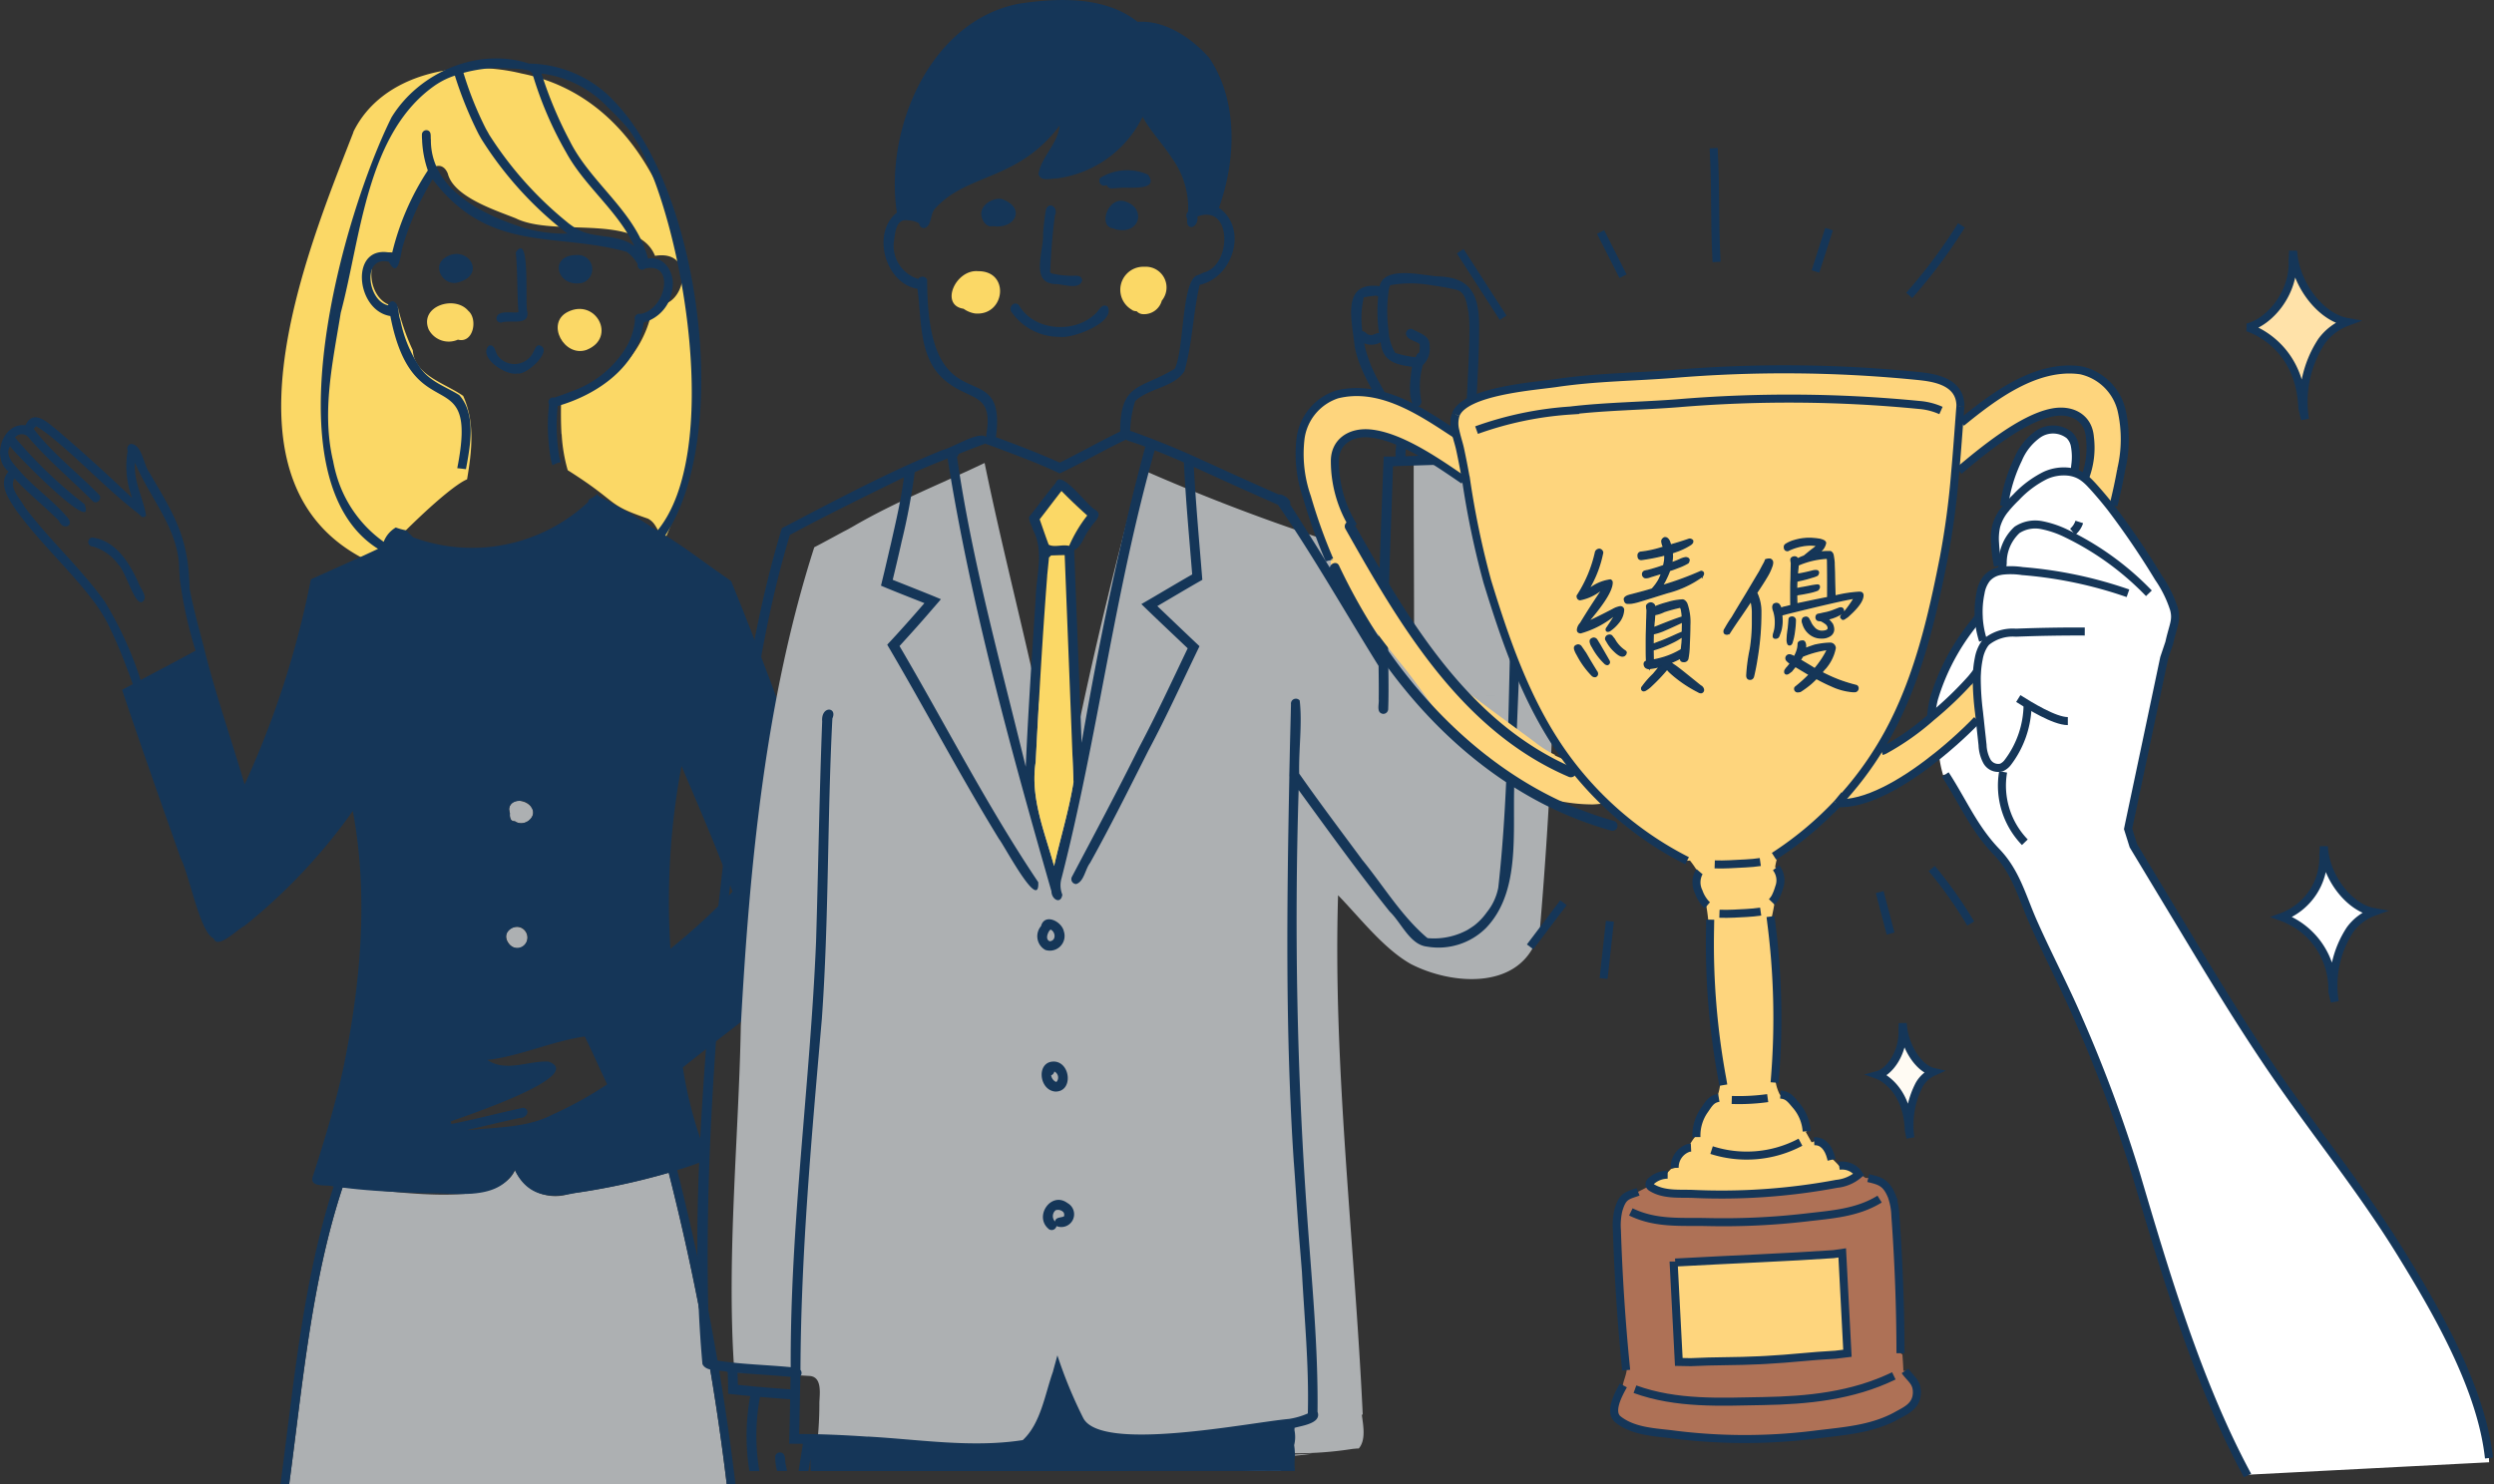
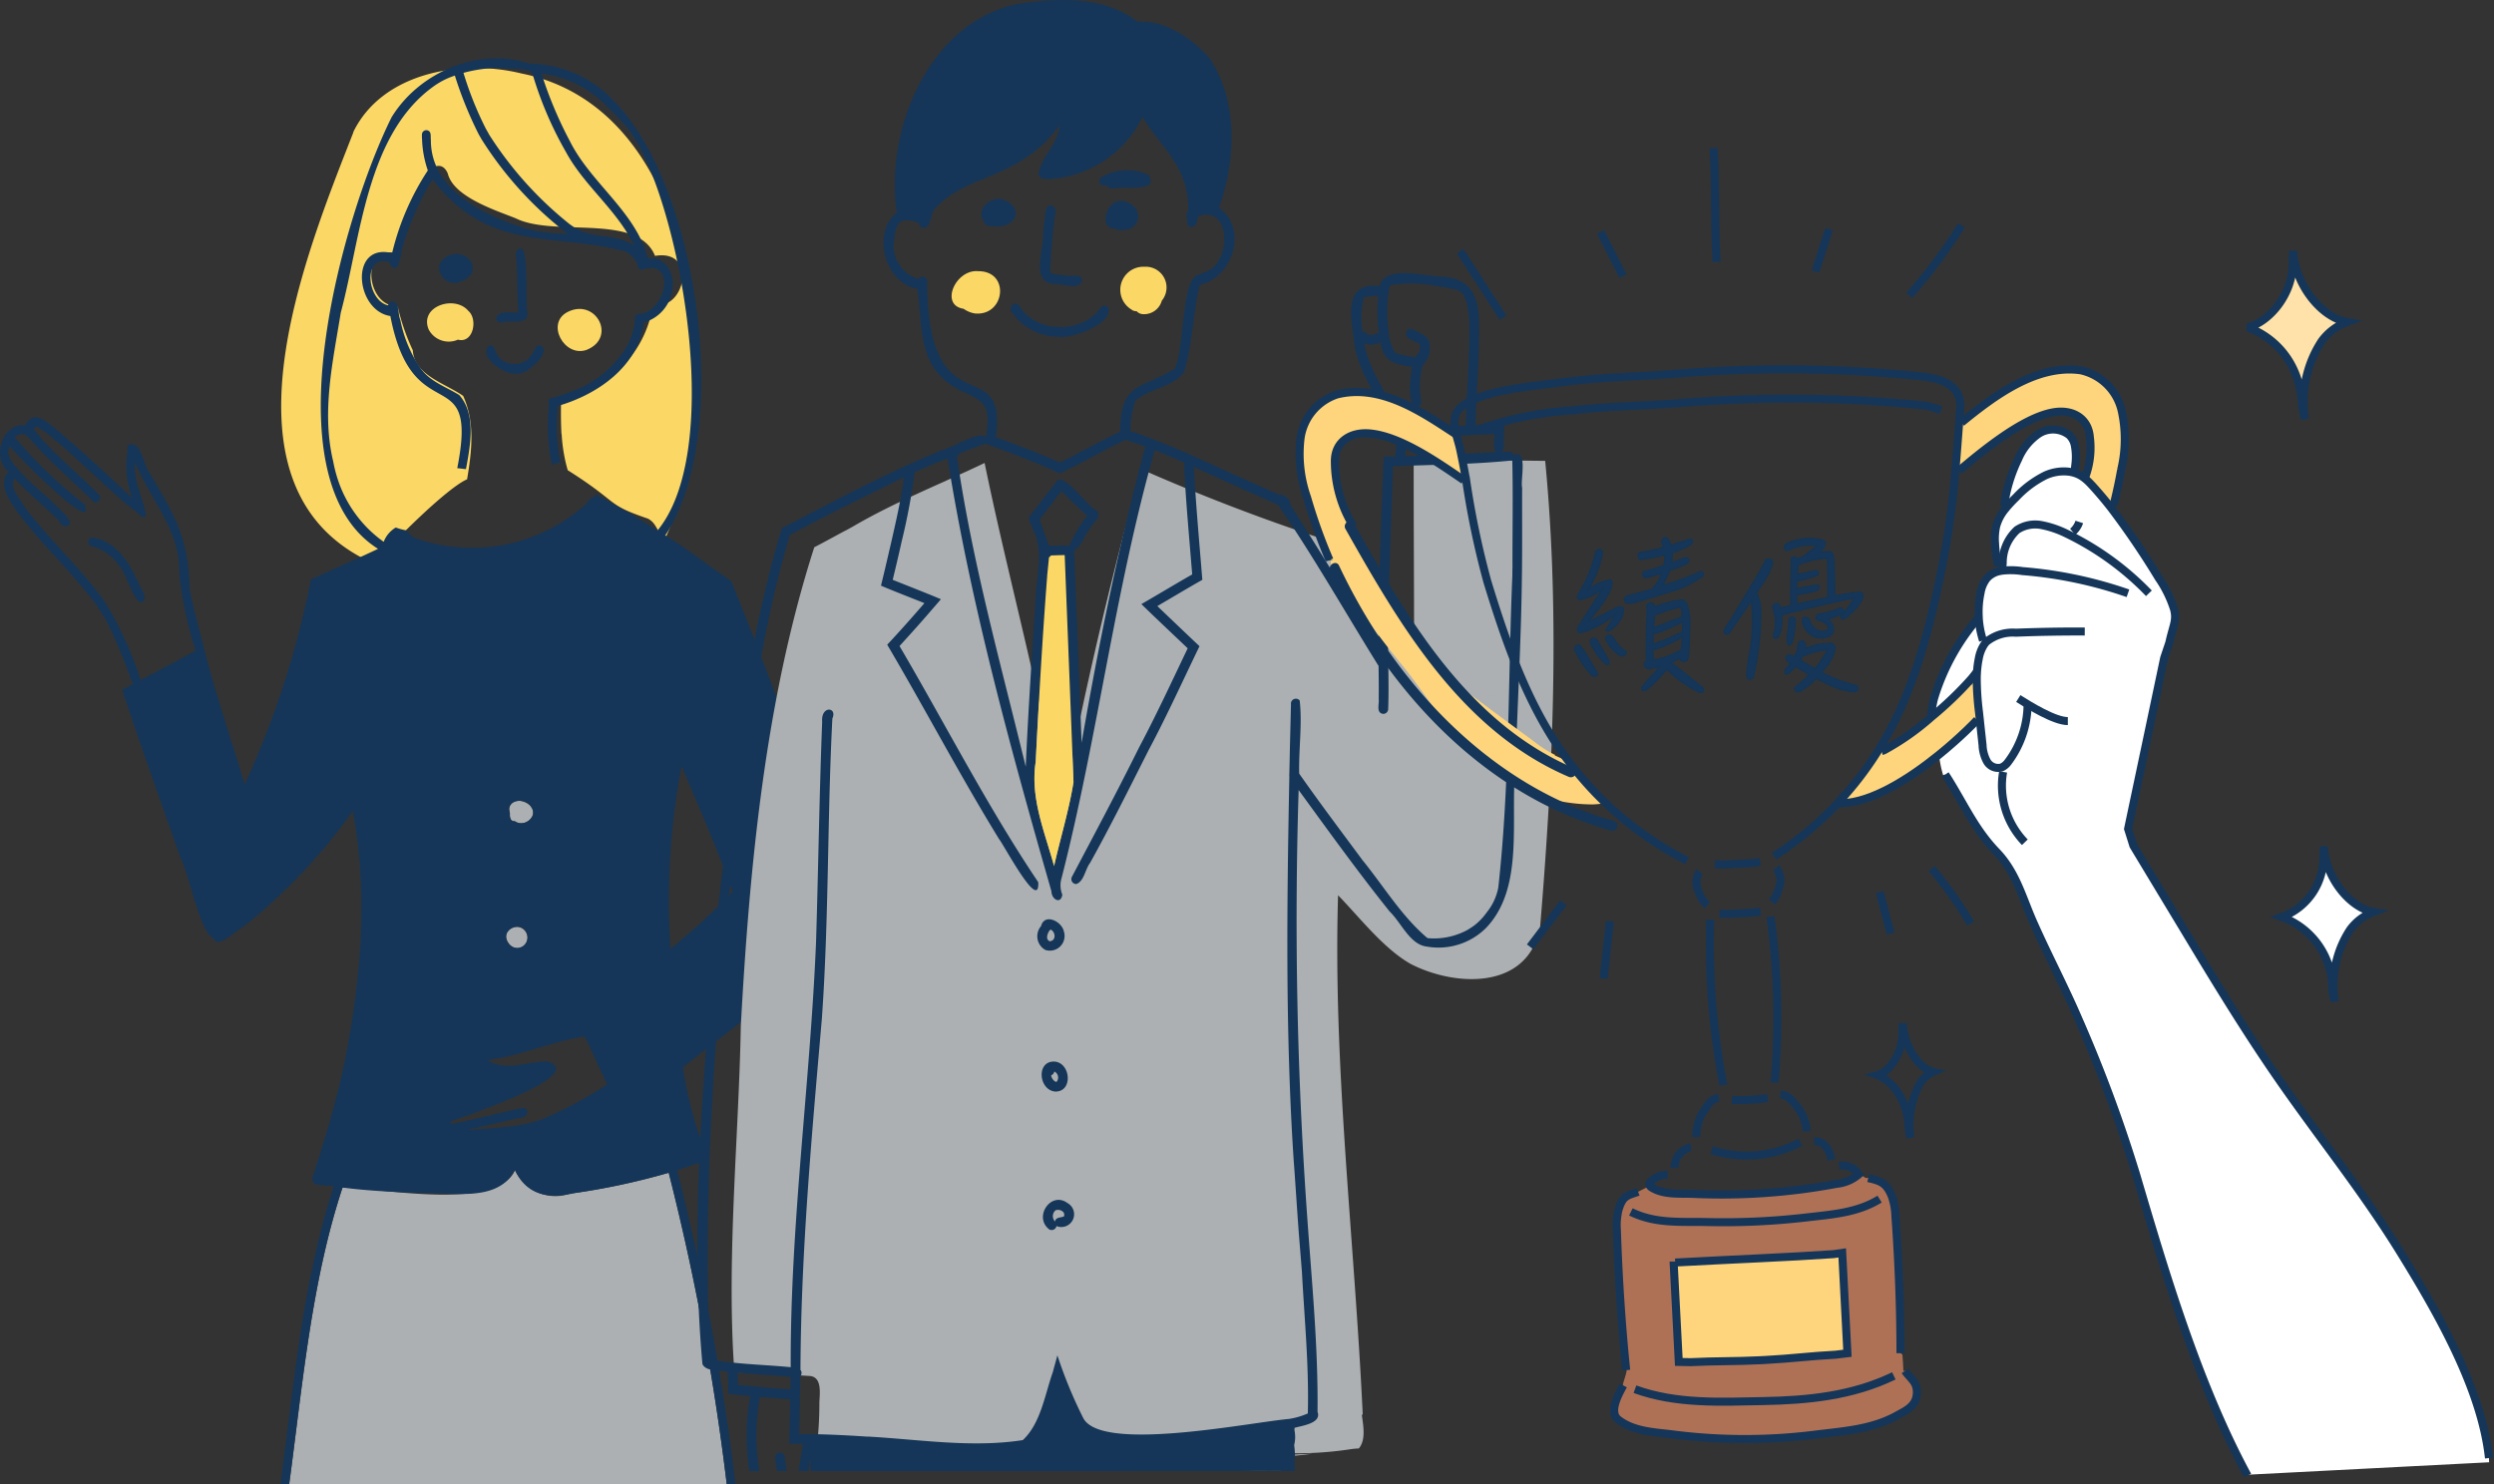
<svg xmlns="http://www.w3.org/2000/svg" id="Component_188_1" data-name="Component 188 – 1" width="210" height="125" viewBox="0 0 210 125">
  <rect x="0" y="0" width="210" height="125" fill="#333333" stroke="none" />
  <defs>
    <clipPath id="clip-path">
      <rect id="Rectangle_20895" data-name="Rectangle 20895" width="210" height="125" fill="none" />
    </clipPath>
  </defs>
  <g id="Group_24248" data-name="Group 24248" clip-path="url(#clip-path)">
    <path id="Path_11402" data-name="Path 11402" d="M26.652,46.326c1.3-1.635,6.1-6.406,7.789-7.124.412-2.456.67-4.8-.329-7.026-1.542-1.078-4.12-1.743-4.239-3.836a18.471,18.471,0,0,1-1.261-3.63,1.578,1.578,0,0,1-.144-.1c-2.551-.06-3-5.141-.016-4.46.155-2.348,1.74-3.8,2.444-5.864-.132-1.074,1.341-2.242,1.921-.837.486,1.967,4.016,3.089,5.718,3.769,3.274,1.623,10.261-.477,11.731,3.165,3.3-.551,2.663,3.729.626,4.1a2.983,2.983,0,0,1-.906.62,9.444,9.444,0,0,1-7.631,7.316c-.015,1.036-.025,1.964.038,3.03l.01-.1a13.494,13.494,0,0,0,.512,3.086c4.481,2.836,3.11,2.837,6.76,4.08.809.44.675,1.171,1.488,1.605,5.1-11.666,3.4-36.012-12.147-39.1-5.1-1.254-11.77-.054-14.181,4.983l.05-.075c-4.053,10.374-12.262,30.249,1.768,36.4" transform="translate(4.889 1.168)" fill="#fbd866" />
    <path id="Path_11403" data-name="Path 11403" d="M31.133,23.4c1.3.343,1.7-1.723.873-2.427-1.14-1.357-4.144-.391-3.337,1.568a1.907,1.907,0,0,0,2.464.859" transform="translate(7.425 5.208)" fill="#fbd866" />
    <path id="Path_11404" data-name="Path 11404" d="M39.694,24.166c2.578-1.03.78-4.387-1.584-3.2-1.893.95-.287,3.86,1.584,3.2" transform="translate(9.696 5.304)" fill="#fbd866" />
    <path id="Path_11405" data-name="Path 11405" d="M10.4,41.491c.64-.364-.156-1.192-.3-1.676-.747-1.659-1.933-3.563-3.908-3.771a.387.387,0,0,0,.1.762,3.978,3.978,0,0,1,2.122,1.5l0,0c.629.555,1.355,3.374,1.989,3.183" transform="translate(1.535 9.229)" fill="#153658" />
    <path id="Path_11406" data-name="Path 11406" d="M33.608,22.9c.723-.257,2.375.332,2.156-.937-.214-.554.3-6.814-.964-4.97.164,1.668.093,3.364.222,5.04-.552.114-1.829-.254-1.853.57a.374.374,0,0,0,.439.3" transform="translate(8.631 4.264)" fill="#153658" />
    <path id="Path_11407" data-name="Path 11407" d="M35.125,25.53c.778.171,3.111-2.037,1.822-2.38h.008l-.042,0h.015c-.277.036-.324.335-.455.53a1.755,1.755,0,0,1-2.969.409c-.273-.285-.248-1.043-.786-.909-.969.951,1.406,2.582,2.407,2.348" transform="translate(8.454 5.927)" fill="#153658" />
    <path id="Path_11408" data-name="Path 11408" d="M30.988,19.416c2.444-.708.655-3.264-1.139-2.079-1.19.75-.095,2.491,1.139,2.079" transform="translate(7.634 4.36)" fill="#153658" />
-     <path id="Path_11409" data-name="Path 11409" d="M39.322,19.442a1.2,1.2,0,0,0-.43-2.341c-2.51-.025-1.706,2.82.43,2.341" transform="translate(9.715 4.378)" fill="#153658" />
    <path id="Path_11410" data-name="Path 11410" d="M35.8,55.247c1.051-1.167-1.606-2.341-1.786-.835.11.343-.073,1.03.481,1.009a.991.991,0,0,0,1.3-.173" transform="translate(8.852 13.749)" fill="#adb0b2" />
    <path id="Path_11411" data-name="Path 11411" d="M35.282,63.767a.913.913,0,0,0-1.067-1.476c-1.033.579.179,2.247,1.067,1.476" transform="translate(8.8 15.909)" fill="#adb0b2" />
    <path id="Path_11412" data-name="Path 11412" d="M41.011,73.629l.13.309c.006-.005.014-.008.019-.013-.049-.1-.1-.2-.149-.3" transform="translate(10.671 18.852)" fill="#153658" />
    <path id="Path_11413" data-name="Path 11413" d="M56.164,104.91a206.307,206.307,0,0,0-4.878-26.231,58.978,58.978,0,0,1-8.333,1.769,3.723,3.723,0,0,1-4.612-1.985C36.816,81.941,27.17,80,23.817,79.924c-2.629,7.952-3.371,16.661-4.493,24.986Z" transform="translate(5.028 20.09)" fill="#adb0b2" />
    <path id="Path_11414" data-name="Path 11414" d="M39.149,70.069c.334-.442,8.718-6.965,6.7-6.353l.016-.019a8.391,8.391,0,0,1-.708.695h0c-.307.565-7.638,5.993-6,5.679" transform="translate(10.125 16.304)" fill="#adb0b2" />
    <path id="Path_11415" data-name="Path 11415" d="M.715,38.719c-.944,1.044.088,2.413.707,3.349l0-.009c0,.015.02.026.028.04l0,0,.008.01v0c2.062,2.8,4.684,5.122,6.724,7.937l-.005,0a13.777,13.777,0,0,1,.851,1.39,38.647,38.647,0,0,1,1.564,3.592l-.013-.033c.207.54.415,1.08.6,1.628-.3.16-.6.315-.9.475,1.594,4.752,3.272,9.494,4.95,14.226.722,1.385,1.619,6.278,2.764,6.711.3.994,2.042-.814,2.585-1.045A47.858,47.858,0,0,0,29.708,67.3c1.351,7.259.652,14.679-.841,21.859v-.01c-.678,3.053-1.6,6.073-2.562,9.042-.146.875,1.248.541,1.784.744-2.615,8.11-3.346,16.659-4.472,25.066h.733c1.124-8.323,1.864-17.032,4.494-24.983,2.36.308,4.736.394,7.105.479,2.307-.058,5.7.673,7.221-1.637h0a2.005,2.005,0,0,0,.173-.324.18.18,0,0,0,.015.026h0l0,0h0v0c1.042,2.167,2.869,2.407,5.018,1.926a58.53,58.53,0,0,0,7.927-1.708A205.522,205.522,0,0,1,61.191,124h.738a210.123,210.123,0,0,0-4.909-26.445c.679-.215,1.361-.425,2.023-.7.673.127.474-.647.27-1h0a34.757,34.757,0,0,1-1.815-6.953c4.83-3.864,9.9-7.484,14.321-11.808-.1-.266-.188-.535-.273-.806h0c-2.689-9.17-5.878-18.175-9.45-27.036-.03-.075-.355-.87-.528-1.306h0c-.372-.27-.754-.528-1.124-.8l0,.008c-1.463-1.034-2.893-2.124-4.425-3.062,5.667-8.544,2.936-29.439-4.52-36.786V7.293a10.011,10.011,0,0,0-6.96-2.942c-4.283-1.408-9.261.746-11.57,4.528-4.034,8.1-10.506,30.473-1.137,36.345-1.593.757-3.208,1.461-4.814,2.192v-.005c-.28.127-.558.26-.841.383a76.338,76.338,0,0,1-5.579,17.272c-1.146-3.895-2.5-7.735-3.466-11.677h0c-.422-1.591-.853-3.188-1.168-4.8-.087-4.362-1.264-6.168-3.405-9.818v0c-.476-.641-.631-2.448-1.588-2.379a.455.455,0,0,0-.222.579,7.5,7.5,0,0,0,.383,3.973c-2.03-1.939-4.122-3.835-6.252-5.661-.809-.633-2.057-1.937-2.731-.465-1.929-.26-2.907,2.738-1.43,3.9m56.668,24.8c.013.028.025.055.037.084,1.467,3.482,3,6.936,4.253,10.5a53.677,53.677,0,0,1-5.225,4.808,61.588,61.588,0,0,1,.935-15.4M44.816,5.144a30.709,30.709,0,0,0,2.862,6.7c1.571,2.879,4.353,4.9,5.734,7.887-1.4-1.1-3.409-.583-4.856-1.466l-.011,0a7.546,7.546,0,0,1-.741-.514l.005,0a30.705,30.705,0,0,1-6.617-7.408h0c-.082-.154-.169-.308-.258-.458l-.005-.011c-.005-.011-.016-.025-.02-.036h0a29.063,29.063,0,0,1-1.884-4.705,12.124,12.124,0,0,1,3.048-.423l-.014.021c.4,0,.789.048,1.183.044a8.219,8.219,0,0,1,.962.092h-.01a.92.92,0,0,1,.5.185h0l0,0a.412.412,0,0,1,.082.094h.035M42.945,67.5c-.454-1.133,1.37-1.439,1.82-.471.531.825-.717,1.682-1.413,1.137-.4.03-.44-.373-.407-.666M42.8,78.434c-.751-1,.939-1.973,1.511-.924a.886.886,0,0,1-1.511.924M37.937,93.456c.945-.366,11.554-3.849,8.249-5.043-1.7-.088-3.589.923-5.147-.138,2.8-.333,5.409-1.57,8.2-1.977.658,1.33,1.244,2.694,1.887,4.031a32.461,32.461,0,0,1-4.606,2.547h0c-2.089,1.09-4.547,1.051-6.842,1.294h-.028c-.1,0-.205.008-.307.009,1.481-.354,2.959-.706,4.449-1.026.547.043.93-.723.265-.852-2.009.426-4.021.966-6.045,1.367h0l-.01,0a.4.4,0,0,0-.066-.216M32.3,44.628a10.428,10.428,0,0,1-3.841-5.2,11.8,11.8,0,0,1-.411-1.611h0a.225.225,0,0,1-.01-.044l0,.013c-.968-4.142-.009-8.334.655-12.446,1.709-6.382,2.165-15.258,8.06-19.236h0c.006,0,.013-.009.02-.01a.032.032,0,0,1,.015-.01v0A6.368,6.368,0,0,1,38.3,5.365a32.658,32.658,0,0,0,1.936,4.8.4.4,0,0,1,.03.055v0l0,.008v0c.087.16.179.322.27.48v-.005a.215.215,0,0,0,.016.029h0a.058.058,0,0,0,.013.023,30.549,30.549,0,0,0,7.217,7.922c-.213,0-.425,0-.636-.008h.02l-.05,0h.009a12.232,12.232,0,0,1-3.234-.549h0c-3.413-1.115-7.646-3.253-7.61-7.364v.009c-.043-.269.068-.659-.253-.781a.374.374,0,0,0-.5.311l0,0V10.3a3.984,3.984,0,0,0,.018.534v0l-.005-.034a8.86,8.86,0,0,0,.483,2.551,22.07,22.07,0,0,0-3.009,6.966c-3.608-.9-3.12,4.84-.145,5.3,1.9,9.886,7.483,3.455,5.632,12.813q.363.038.732.085c.381-2.047.865-4.63-.568-6.248-1.125-.693-2.427-1.115-3.239-2.228a10.793,10.793,0,0,1-1.718-4.1c-.223-.479-.035-1.344-.6-1.563a.381.381,0,0,0-.425.339c-1.769-.383-2.213-4.224.063-3.668.788,1.531.975-.57,1.143-1.222A23.6,23.6,0,0,1,36.425,14.1c4.782,6.273,10.227,4.42,16.337,6.108a3.211,3.211,0,0,1,.934,1.049.379.379,0,0,0,.62.366l.011-.006c2.552-.58,1.753,3.443-.382,3.818a.4.4,0,0,0-.479.519,5.551,5.551,0,0,1-.926,2.591.14.14,0,0,1,.013-.023,8.743,8.743,0,0,1-4.489,3.46l.008,0c-.461.181-.933.343-1.4.506a.384.384,0,0,0-.444.554,16.743,16.743,0,0,0,.125,4.483l-.005-.018a3.69,3.69,0,0,0,.171.673c.039-.021.081-.031.118-.053a1.788,1.788,0,0,1,.582-.2,3.1,3.1,0,0,1-.139-.541h0a15.827,15.827,0,0,1-.121-4.191c3.35-.958,6.808-3.336,7.242-7.036a3.32,3.32,0,0,0,2.428-2.925v.008c.2-1.225-.67-2.742-2.063-2.456-1.027-3.964-4.805-6.333-6.588-9.914A34.062,34.062,0,0,1,45.6,5.207h0c0-.006-.005-.011,0-.016a9.267,9.267,0,0,1,5.5,2.763V7.96a24.122,24.122,0,0,1,1.8,1.888l0-.009a16.568,16.568,0,0,1,.943,1.5c3.767,7.093,6.919,25.773,1.521,32.341-.349-.216-.7-.428-1.046-.649v0c-1.251-.81-2.558-1.527-3.87-2.236l-.077-.041c-.015-.053-.042-.1-.058-.153-.139.1-.266.212-.412.3-.1.059-.208.109-.313.165-.023.082-.058.158-.088.237a14.315,14.315,0,0,1-14.709,2.954c-.3-.3-.576-.583-.589-.589a5.3,5.3,0,0,1-.875-.241,2.368,2.368,0,0,0-1.017,1.2M1.22,39.293c1.164,1.274,2.527,2.351,3.744,3.567h0v0l0,.006c.3.825,1.341.452.718-.281h0c-1.193-1.417-2.77-2.489-4-3.89C1.2,38.1.357,37.413.848,36.573c.234.462,7.434,7.77,6.263,4.881a38.043,38.043,0,0,1-5.845-5.606.725.725,0,0,1,1.142,0c1.651,1.929,3.613,3.56,5.405,5.358.36.339.859-.242.5-.566-1.8-1.859-3.917-3.458-5.476-5.524.066-.075.132-.148.2-.222a11.252,11.252,0,0,1,1.631,1.2l0-.005c2.349,1.954,4.455,4.205,6.863,6.072h0a3.43,3.43,0,0,1,.34.308l-.006-.008c.019.02.039.039.057.062.068.014.131.026.2.043a.341.341,0,0,1,.185-.112c-.239-1.493-1.081-2.924-.936-4.485,1.258,3.042,3.742,5.621,3.719,9.086h0c.023.255.042.509.054.764A35.993,35.993,0,0,0,16.467,53.8c-1.531.845-3.082,1.648-4.626,2.472a30.712,30.712,0,0,0-3.03-6.616h0C6.819,46.881,4.268,44.571,2.2,41.864v0l-.145-.2h0C1.69,40.975.746,40.1,1.22,39.293" transform="translate(0 1.003)" fill="#153658" />
    <path id="Path_11416" data-name="Path 11416" d="M85.713,115.075c2.178-.005,4.379-.1,6.548-.284Zm7.4.918c-1.477-.1-2.964-.191-4.435-.359-1.372-.132-2.743-.347-4.112-.507l1.146-.052a30.538,30.538,0,0,1-3.181-.139c-1.75-.058-3.535-.22-5.288-.193a76.573,76.573,0,0,0-9.918,1.135l3.492-.151c-.486.07-1.185.168-1.675.234l-.247.033H66.424c.226-.025.679-.083.9-.116-1.734.149-7.637.117-9.47.116,0-.138,0-.275,0-.413a4.5,4.5,0,0,1-1.9-.833,31.236,31.236,0,0,0,.318-4.513v.006c0-.019,0-.039,0-.058l0,.005c.037-.8.238-2.216-.938-2.2h.053c-2.147-.126-4.3-.288-6.45-.305a.821.821,0,0,1,.147-.46c-.626-9.363.412-19.552.572-28.706C50.4,64.9,51.734,50.99,55.841,38.194c.822-.426,1.631-.873,2.446-1.311h0c.014-.005.023-.015.035-.019l0,0,.011-.006h0c.266-.129.528-.281.788-.426l-.009.005c3.549-2.075,7.377-3.576,11.071-5.344,2.031,9.87,4.754,19.481,6.427,29.585,1.84-9.785,4.1-19.51,6.752-29.065a168.7,168.7,0,0,0,17.778,6.676c2.028,2.825,3.511,5.483,5.208,8.339l0-.023h0v-.015h0c0-5.248-.039-10.47-.034-15.7q.873-.015,1.745-.025h-.008c3.11-.04,6.222.02,9.334.051,1.285,13.234.628,27.03-.524,40.408a1.026,1.026,0,0,1-.276.108c-1.685,4.046-7.147,3.6-10.516,1.86-2.3-1.3-4.3-3.921-6.133-5.8l.01.016c-.435,14.336,1.374,28.861,2.077,43.718a.873.873,0,0,1-.082.048c.005.006.009.009.01.015.112.865.359,2.091-.261,2.81a2.716,2.716,0,0,0-.319.019l.053-.005c-.1.009-.2.016-.3.026l.055-.005a30.264,30.264,0,0,1-4.774.369c-1.37.023-2.759.161-4.123.278l5.508-.24c-1.422.2-2.857.239-4.254.55a.4.4,0,0,0-.193.641c.485.4,1.261.088,1.855.154a.427.427,0,0,0-.111.1Z" transform="translate(12.722 7.901)" fill="#adb0b2" />
    <path id="Path_11417" data-name="Path 11417" d="M95.187,29.417a1.1,1.1,0,0,1,.658.229c-.394,0-.788.011-1.182.016a.939.939,0,0,1,.524-.245" transform="translate(24.632 7.532)" fill="#adb0b2" />
    <path id="Path_11418" data-name="Path 11418" d="M77.266,29.868a.888.888,0,0,1,.629.221l-.629-.221" transform="translate(20.105 7.647)" fill="#adb0b2" />
    <path id="Path_11419" data-name="Path 11419" d="M76.783,21.882a.768.768,0,0,1-.547-.249.756.756,0,0,1-.42-.119l.086.035a1.941,1.941,0,0,1,.987-3.66,1.748,1.748,0,0,1,1.464,2.856,1.548,1.548,0,0,1-1.57,1.137" transform="translate(19.473 4.58)" fill="#fbd866" />
    <path id="Path_11420" data-name="Path 11420" d="M65.576,21.751a2.272,2.272,0,0,1-.987-.4c-2.029-.3-.664-3.349,1.235-3.164,2.7-.013,2.262,3.769-.248,3.562" transform="translate(16.545 4.655)" fill="#fbd866" />
    <path id="Path_11421" data-name="Path 11421" d="M74.457,12.947a.409.409,0,0,1-.382-.283.415.415,0,0,1-.544-.6,4.3,4.3,0,0,1,4.031-.271c.984,1.407-1.636,1.025-2.394,1.112h.016c-.243.015-.486.04-.727.044" transform="translate(19.111 2.921)" fill="#153658" />
    <path id="Path_11422" data-name="Path 11422" d="M74.714,15.87a1.141,1.141,0,0,1-.16-.073c-1.359-.111-.51-2.69.911-2.295,1.883.551,1.333,2.878-.751,2.368" transform="translate(19.221 3.446)" fill="#153658" />
    <path id="Path_11423" data-name="Path 11423" d="M70.761,20.4h0c-2.16-.106-.907-2.875-1.014-4.258.06-.683.126-1.368.25-2.039.311-.727,1.051-.1.749.507-.208,1.535-.325,3.084-.394,4.63-.089.322.307.285.528.348h0l.089.015-.053-.008a9.9,9.9,0,0,0,1.074.108h-.026a.269.269,0,0,1,.055,0h-.005c.365.023.984-.147,1.025.388-.223.858-1.619.29-2.278.309" transform="translate(18.08 3.527)" fill="#153658" />
    <path id="Path_11424" data-name="Path 11424" d="M71.608,23.159a4.867,4.867,0,0,1-3.958-2.031c-.387-.407.152-1.056.582-.637l0,.005h0a.063.063,0,0,0,.014.02l-.005-.008c1.23,2.15,4.614,2.4,6.369.757.34-.24.565-.976,1.074-.672.779,1.333-2.988,2.766-4.081,2.565" transform="translate(17.568 5.212)" fill="#153658" />
    <path id="Path_11425" data-name="Path 11425" d="M70.31,62.626c-.16.25-.319.715.04.868.565-.039.51-.8.064-.992a.5.5,0,0,1-.1.124m-.329,1.6a1.318,1.318,0,0,1-.36-2.011c.294-1.112,1.739-.4,1.916.437a1.239,1.239,0,0,1-1.555,1.574" transform="translate(18.035 15.784)" fill="#153658" />
    <path id="Path_11426" data-name="Path 11426" d="M70.66,72.044a.416.416,0,0,1-.261.3.732.732,0,0,0,.382.546l0,0a.58.58,0,0,0,.066,0l.014-.006a.561.561,0,0,0-.181-.853l-.023.008m.093,1.673c-1.422-.113-1.633-2.638-.029-2.523,1.337.147,1.521,2.542.029,2.523" transform="translate(18.111 18.227)" fill="#153658" />
    <path id="Path_11427" data-name="Path 11427" d="M70.756,81.333a.642.642,0,0,0-.053.947c.055-.384.5-.3.754-.433a.4.4,0,0,0-.039-.338v0a.624.624,0,0,0-.655-.177h.005l-.01.005m-.625,1.539h0a.073.073,0,0,1-.018-.016c-.006,0-.008-.009-.014-.01h0c-1.149-1.07.3-3.129,1.656-2.118a1.076,1.076,0,0,1-.931,1.936.414.414,0,0,1-.7.21" transform="translate(18.133 20.6)" fill="#153658" />
    <path id="Path_11428" data-name="Path 11428" d="M66.508,15.634c-.493.138-.886-.466-.931-.9-.144-.847.922-1.5,1.685-1.394,2.127.721,1.176,2.608-.754,2.291" transform="translate(17.06 3.413)" fill="#153658" />
    <path id="Path_11429" data-name="Path 11429" d="M103.3,28.229c.239.008.447-.2.688-.172a12.636,12.636,0,0,1-.064-3.085.4.4,0,0,1-.131-.074,10.119,10.119,0,0,0-1.081.148,7.7,7.7,0,0,0-.121,2.854c.246-.016.345.265.575.3h0a.257.257,0,0,1,.044.014l-.01-.006a.976.976,0,0,0,.1.02m-.035,2.439c.767,1.869,2.021,3.5,2.713,5.416,1.777-.083,3.545-.144,5.317-.235.069-2.659.295-5.312.311-7.972v.053c0-.05,0-.1,0-.152v.044a12.338,12.338,0,0,0-.077-1.493h0c-.142-.667-.209-1.681-.977-1.909h0c-.82-.2-1.662-.324-2.5-.45.018,0,.038.005.053.009a9.734,9.734,0,0,0-3.166.043,1.835,1.835,0,0,0-.147.575h0V24.6a12.159,12.159,0,0,0,0,3.244c0-.013,0-.025-.005-.041a4.134,4.134,0,0,0,.58,1.934h0a.191.191,0,0,0,.02.016l-.015-.013.011,0c-.01,0-.015-.008-.024-.014h0l-.008-.006a8.077,8.077,0,0,0,1.718.366,1.759,1.759,0,0,1,.164-.3V29.8a.393.393,0,0,1,.142-.108,1.956,1.956,0,0,0,.034-.716c-.363-.281-1.047-.335-1.147-.847a.417.417,0,0,1,.5-.428c.594.348,1.561.568,1.487,1.432a1.853,1.853,0,0,1-.566,1.618,6.362,6.362,0,0,0-.13,3.014.418.418,0,0,1-.4.491c-.853-.19-.5-2.654-.382-3.361-1.4-.181-2.489-.474-2.638-2.071a1.547,1.547,0,0,1-1.387.09c.033.163.067.325.106.487h0a12.3,12.3,0,0,0,.421,1.265m10.03,5.917c-2.347.1-4.689.217-7.04.306.018.52-.034,1.026-.049,1.537q3.8-.141,7.609-.34c-.32-.4-.067-1.036-.121-1.52l-.4.016M65.943,23.552c0,12.867,6.776,5.8,5.793,13.268h0c1.811.663,3.614,1.357,5.374,2.145,1.71-.845,3.371-1.787,5.085-2.619.018-4.139,1.661-3.519,4.6-5.287l0-.005c.8-1.583.556-7.2,1.831-7.841h0a4.876,4.876,0,0,0,.6-.257c2.387-.583,2.417-5.827-.515-4.72.095,1.007-1.021,1.279-.862.207a.49.49,0,0,1,.069-.623,7.119,7.119,0,0,0-1.384-4.529l.033.046c-.769-1.207-1.792-2.241-2.48-3.5a9.4,9.4,0,0,1-7.212,5.19c-.509-.005-1.359.3-1.556-.362.218-1.448,1.637-2.547,1.782-4.092-3.553,4.726-7.821,3.98-10.529,7.04-.389.453-.229,1.465-.891,1.6a.411.411,0,0,1-.408-.391,1.763,1.763,0,0,0-.924-.259h.009c-1.115-.207-1.109,1.184-1.235,1.947A2.944,2.944,0,0,0,65.2,23.5a.418.418,0,0,1,.738.057m11.9,22.417c.006,0,.058.013.062.008v0a11.762,11.762,0,0,1,1.519-2.552c-.745-.668-1.464-1.354-2.166-2.065-.618.786-1.216,1.6-1.835,2.386.25.712.491,1.428.756,2.135a.467.467,0,0,1,.1.093c.533.02,1.025-.062,1.564,0m-7.247-8.52c-.673.245-1.337.509-2,.777a.407.407,0,0,1-.135.246c1.269,8.811,3.69,17.455,5.789,26.1.21-4.735.527-9.469.838-14.2.049-1.971.733-3.941-.237-5.775-.066-.36-.377-.713-.31-1.078.745-.933,1.466-1.936,2.234-2.857.42-1.24,2.654,1.942,3.321,2.26.77.457-.183,1.066-.425,1.565h0c-.5.543-.668,1.534-1.342,1.839.2,5.411.425,10.822.625,16.232C80.4,54.177,82.1,45.848,84.311,37.628c-.465-.19-.934-.339-1.406-.492a.981.981,0,0,1-.213-.111c-1.889.893-3.7,1.963-5.588,2.85-1.772-.848-3.626-1.521-5.462-2.216h0c-.277-.1-.551-.2-.83-.3a.458.458,0,0,1-.218.089m6.5,9.32c-.233.006-.489.011-.725.019a.467.467,0,0,1-.164.161c-.04.407-.111,1.154-.154,1.566h0c-.4,5.23-.7,10.414-.968,15.657-.471,3.043.752,5.895,1.551,8.771.517-2.358,1.253-4.684,1.632-7.07q-.38-9.556-.746-19.111c-.141-.005-.289,0-.431.008M49.991,116c.009.212.015.426.018.639.668.067,1.338.141,2.006.193v0c.8.073,1.606.133,2.411.19.006-.35.011-.7.018-1.053-1.487-.141-2.98-.215-4.467-.343q.006.183.015.369m10.93,5c4.329.237,8.761.97,13.075.3,1.517-1.408,1.859-3.846,2.538-5.755.117-.458.253-.922.376-1.383l0,.005v-.005a38.188,38.188,0,0,0,2.176,5.279v0c1.517,2.932,14.05.359,17.357.073l-.016,0a6.3,6.3,0,0,0,1.57-.461c.106-3.994-.289-7.99-.5-11.976v.02c-.1-1.326-.221-2.655-.315-3.983-.1-1.4-.194-2.808-.29-4.213v.005c-.024-.335-.047-.664-.073-1v.033c-.723-10.827-.591-21.7-.379-32.543l-.008-.011c.015-.465.023-.932.034-1.4l0,.005c.029-1.557.079-3.112.112-4.669A.416.416,0,0,1,97.313,59c.227,2-.091,4.119-.044,6.155,1.687,2.409,3.459,4.763,5.208,7.124.052.072.1.141.156.214v-.008c1.753,2.163,3.264,4.676,5.384,6.481H108a.54.54,0,0,1,.1.051,5.918,5.918,0,0,0,3.307-.674l-.01.008c.208-.127.412-.257.611-.4h0a5.142,5.142,0,0,0,1.057-1.109h0a4.728,4.728,0,0,0,.969-2.08v.006c.97-8.711.82-17.559,1.186-26.319v.01c0-.221,0-.448.01-.673,0,.019,0,.035,0,.05v-.044h0c-.009-3,.054-6.015-.016-9.01-3.3.338-6.707.357-10.045.489-.141,4.621-.357,9.236-.406,13.859-.037,2.206.084,4.414,0,6.619a.415.415,0,0,1-.441.378c-.594-.1-.3-.825-.355-1.238,0,.018,0,.035,0,.051.013-.95,0-1.9-.013-2.85-2.815-4.52-5.458-9.2-8.47-13.573-2.368-1.045-4.736-2.109-7.085-3.19.168,3.173.462,6.344.716,9.509-1.272.723-2.525,1.475-3.789,2.213,1.183,1.129,2.363,2.258,3.551,3.38-1.419,2.925-2.759,5.893-4.291,8.763-.054.1-.1.211-.16.313V63.5l0,.01,0,0c-1.556,3.077-3.091,6.165-4.767,9.175-.412.531-.5,1.559-1.162,1.775a.415.415,0,0,1-.36-.617c1.913-3.619,3.839-7.232,5.658-10.9,1.451-2.734,2.751-5.544,4.087-8.338-1.3-1.24-2.615-2.469-3.9-3.724,1.432-.825,2.844-1.679,4.28-2.5-.253-3.143-.549-6.279-.7-9.432-.088-.038-.169-.074-.258-.112.016.005.031.014.052.02-.747-.32-1.5-.637-2.252-.931-3.363,11.851-4.79,24.113-7.84,36.03a2.115,2.115,0,0,0,.063,1.4c-.127.844-.91.4-.917-.285-3.42-11.927-6.782-24.146-8.747-36.462-.926.377-1.856.744-2.766,1.164a54.677,54.677,0,0,1-1.07,5.72c-.038.127-.059.266-.092.394l0,.005c-.221.983-.454,1.964-.691,2.945,1.085.431,2.175.862,3.259,1.3l0,0q.4.164.8.333h0c-.183.22-.378.436-.561.654h-.005c-.95,1.115-1.931,2.207-2.919,3.29,3.889,6.628,7.387,13.5,11.68,19.889.136,2.623-2.944-3.233-3.3-3.632C68.7,65.3,65.777,59.722,62.582,54.3h0v0c1.071-1.143,2.108-2.317,3.133-3.5-.964-.384-1.932-.759-2.892-1.153-.255-.1-.513-.212-.767-.319.069-.266.129-.536.194-.8h0c.226-.922.434-1.86.654-2.78.412-1.835.849-3.674,1.084-5.544-3.216,1.58-6.442,3.146-9.6,4.85C51.381,55,50.538,65.462,49.211,75.737c-1.283,12.856-2.161,25.8-1.548,38.721q.416.1.837.17l-.05-.006c1.989.3,4.006.334,6.006.531-.049-11.989,1.637-23.874,2.134-35.832.19-6.18.275-12.368.515-18.544-.11-1.36,1.3-1.237.859-.265-.437,8.428-.287,16.886-.887,25.308-.852,9.839-1.759,19.676-1.8,29.561a.4.4,0,0,1-.009.523c-.03,1.625-.059,3.251-.1,4.878,1.856,0,3.762.089,5.642.214l-.015,0c.042.005.084.006.126.011m-4.789,2.893c-.005-.345-.009-.691-.015-1.036-.058.344-.112.692-.168,1.036h-.83c.122-.762.241-1.526.363-2.29-.387-.01-.77-.006-1.154-.011.03-1.247.057-2.5.083-3.742-.848-.063-1.7-.129-2.542-.2a17.641,17.641,0,0,0-.05,6.248h-.844a18.657,18.657,0,0,1,.073-6.323c-.624-.059-1.245-.119-1.865-.191.008-.612-.006-1.221-.033-1.834-.652-.2-1.8.013-2.126-.663-1.085-11.93.118-24.25,1.07-36.248,1.353-11.436,2.268-23.091,5.615-34.157,4.44-2.31,8.868-4.693,13.511-6.58.849-.18,3.089-1.648,3.689-1.1.009-.089.02-.177.026-.266h0c.614-3.635-1.571-2.717-3.657-4.654-2.05-1.843-1.8-5.034-2.15-7.563-2.737-.45-3.892-4.728-1.734-6.418C62.334,10.921,66.125,1.811,73.63.318c3.319-.5,7.278-.664,10.039,1.524,2.3-.168,4.552,1.363,6.024,3.027h0c2.461,3.648,2.261,8.623.819,12.636,2.49,1.742,1.187,5.872-1.622,6.49-.561,2.392-.6,4.9-1.282,7.267-.891,1.39-2.965,1.4-4.146,2.523a9.248,9.248,0,0,0-.426,2.508c.248.06.48.166.723.249l0,0c1.267.467,2.519.962,3.758,1.5V38.04q.416.181.833.368h0c2.4,1.089,4.79,2.191,7.2,3.244.286-.1,1.13.462.949.82,2.537,3.963,4.972,7.986,7.431,12,.026-5.339.248-10.684.454-16.022.275.006.552.014.825,0v.005c.058,0,.117,0,.176,0,0-.146,0-.3-.005-.447v.005a3.969,3.969,0,0,0,.05-.893.454.454,0,0,1-.1-.289v.036a1.353,1.353,0,0,0-.13-.485l0,0c-.929-2.479-2.757-4.564-3.261-7.206-.209-2.118-1.178-5.505,2.1-5.071.4-1.76,3.609-.9,4.939-.821,3.071.077,3.491,1.968,3.442,4.634v-.029c-.01,2.645-.231,5.283-.309,7.926.8-.034,1.59-.068,2.384-.093a3.433,3.433,0,0,1,.02.821h0c-.081.489.111,1.1-.159,1.522.334.008.849-.152.988.261,1.216-.523.534,2.116.7,2.752-.008,2.253.011,4.508-.011,6.761v-.029c0,.231-.005.458-.008.688v-.053c-.054,5.365-.372,10.719-.536,16.081-.486,4.381.8,10.2-2.479,13.626h0a5.673,5.673,0,0,1-5,1.574c-1.418-.163-2.145-2.017-3.118-2.947-2.665-3.327-5.161-6.794-7.668-10.237a350.209,350.209,0,0,0,.712,35.8v0c.384,5.517.94,11.042.878,16.573.365.96-1.288,1.159-1.934,1.346,0,.065-.006.131-.01.2v-.008a2.787,2.787,0,0,1-.024,1.266,6.381,6.381,0,0,1,.068.942l0-.013a7.829,7.829,0,0,0-.033.842l.005.006c0,.026,0,.051,0,.078l.005.008c.006.1.016.208.015.314Z" transform="translate(12.124 0)" fill="#153658" />
    <path id="Path_11430" data-name="Path 11430" d="M51.954,98.958A4.615,4.615,0,0,1,51.8,97.7a.413.413,0,0,1,.457-.3c.5.1.316.7.439,1.064l0-.025c.03.172.064.345.1.517Z" transform="translate(13.476 24.937)" fill="#153658" />
-     <path id="Path_11431" data-name="Path 11431" d="M71.941,37.546c-.565-.144-1.219.157-1.715-.1-.267-.708-.507-1.426-.759-2.137.619-.788,1.221-1.6,1.836-2.386.7.712,1.423,1.4,2.168,2.066a11.766,11.766,0,0,0-1.521,2.551v0h-.008" transform="translate(18.076 8.43)" fill="#fbd866" />
    <path id="Path_11432" data-name="Path 11432" d="M70.769,63.406c-.786-2.9-2.02-5.719-1.545-8.77.27-5.244.563-10.426.968-15.655h-.005c.043-.416.117-1.159.156-1.568a.47.47,0,0,0,.164-.162c.383-.005.773-.029,1.156-.026q.376,9.552.744,19.111c-.382,2.379-1.106,4.739-1.637,7.07" transform="translate(17.985 9.531)" fill="#fbd866" />
    <path id="Path_11433" data-name="Path 11433" d="M156.414,24.426a9.3,9.3,0,0,0-1.4,6.585l-.223-.945c-.2-5.547-4.622-6.8-4.622-6.8a5.775,5.775,0,0,0,3.8-5.665l.045-.784c.145,2.771,2.3,5.588,4.537,5.989a4.639,4.639,0,0,0-2.137,1.614" transform="translate(39.075 4.307)" fill="#ffe2a9" />
    <path id="Path_11434" data-name="Path 11434" d="M156.715,68.972a6.452,6.452,0,0,0-4.261-6.266,5.325,5.325,0,0,0,3.5-5.225l.044-.723c.132,2.555,2.125,5.155,4.185,5.524a4.283,4.283,0,0,0-1.973,1.488,8.585,8.585,0,0,0-1.293,6.072Z" transform="translate(39.67 14.532)" fill="#fff" />
    <path id="Path_11435" data-name="Path 11435" d="M133.978,35.5l.026-1a12.947,12.947,0,0,1,1.066-3.2,4.861,4.861,0,0,1,1.714-2.13,2.216,2.216,0,0,1,2.586.094,1.66,1.66,0,0,1,.468.859,5.314,5.314,0,0,1,.042,1.7l-.031,0a3.679,3.679,0,0,0-.475.536,3.734,3.734,0,0,0-2.015.308,8.612,8.612,0,0,0-2.466,1.844,11.629,11.629,0,0,0-.859.918c-.018.023-.038.046-.054.07" transform="translate(34.862 7.375)" fill="#fff" />
    <path id="Path_11436" data-name="Path 11436" d="M141.883,32.249a5.24,5.24,0,0,1,.476.455c.058.06.115.122.17.183q.781.859,1.491,1.77a67.923,67.923,0,0,1,4.02,5.92,9.921,9.921,0,0,1,1.3,2.638c.238.9-.037,1.3-.347,2.613-.016.067-.032.137-.049.212l-.434,1.292q-1.476,7.014-2.959,14.022c-.025.124-.05.246-.077.369l.445,1.418.542.9c.151.255.306.509.459.762q1.535,2.543,3.07,5.087c2.612,4.333,5.229,8.668,8.109,12.832,3.375,4.876,7.11,9.509,10.232,14.552,3.023,4.885,6.656,11.146,7.46,16.887.026.185.049.369.069.553l.019.355L155.5,116.119c-4.132-7.667-6.888-16.957-9.332-25.235a119.094,119.094,0,0,0-4.861-13.119c-1.181-2.755-2.585-5.407-3.8-8.148-.951-2.133-1.449-4.235-3.113-5.967-1.726-1.791-2.648-3.815-3.91-5.88-.129-.209-.26-.418-.4-.628l-.18.055a9.571,9.571,0,0,1-.348-1.722c.882-.716,1.67-1.423,2.3-2.029l.005.006c.389-.305.766-.628,1.127-.967-.021-.188-.042-.376-.062-.563a22.822,22.822,0,0,1-.19-2.929c0-.122.006-.245.015-.367a8.017,8.017,0,0,1,.154-1.245,3.2,3.2,0,0,1,.457-1.183c-.058-.106-.111-.212-.16-.322l.059-.026a7.669,7.669,0,0,1-.359-1.913l0-.063a7.788,7.788,0,0,1,.151-2.023,2.7,2.7,0,0,1,.522-1.223,1.951,1.951,0,0,1,1.1-.619c.077-.016.154-.03.233-.039l-.026-.183c.013-.146.024-.294.039-.442a6.815,6.815,0,0,1-.449-1.643l-.2.01a4.8,4.8,0,0,1,.1-1.506,3.86,3.86,0,0,1,.755-1.422c.016-.024.037-.048.055-.07a11.38,11.38,0,0,1,.858-.918,8.612,8.612,0,0,1,2.466-1.844,3.724,3.724,0,0,1,2.015-.308,3.023,3.023,0,0,1,.413.089,2.583,2.583,0,0,1,.888.471" transform="translate(33.712 8.093)" fill="#fff" />
    <path id="Path_11437" data-name="Path 11437" d="M122.781,56.093a28.622,28.622,0,0,0,3.582-4.694,2.088,2.088,0,0,0,.273-.06l.087.278a21.609,21.609,0,0,0,3.962-2.792,29.859,29.859,0,0,0,3.337-3.193,2.879,2.879,0,0,0,.493-.474c-.008.122-.013.245-.015.367a23.017,23.017,0,0,0,.192,2.928c.019.188.04.376.062.564-.36.339-.737.662-1.127.967l-.005-.006c-.631.605-1.42,1.313-2.3,2.029C128.862,54,125.673,56.045,123.1,56.1c-.108,0-.215,0-.321-.005" transform="translate(31.949 11.562)" fill="#fed57d" />
    <path id="Path_11438" data-name="Path 11438" d="M132.71,41.8c.1-.138.207-.281.311-.426h.014l0,.063a7.669,7.669,0,0,0,.359,1.913l-.059.026c.049.109.1.216.16.322a3.213,3.213,0,0,0-.457,1.183,8.015,8.015,0,0,0-.154,1.245,2.887,2.887,0,0,1-.494.474,29.724,29.724,0,0,1-3.336,3.193c-.01-.069-.015-.138-.02-.207a9.759,9.759,0,0,1,.236-1.355,18.571,18.571,0,0,1,3.437-6.43" transform="translate(33.577 10.594)" fill="#fff" />
    <path id="Path_11439" data-name="Path 11439" d="M141.6,34a.657.657,0,0,0-.058-.045,7.015,7.015,0,0,0,.433-3.473c-.127-1.65-1.524-2.408-3.181-2.079-2.575.51-5.889,3.258-7.839,4.906l.013.019c-.117.075-.229.154-.34.236.13-1.439.234-2.88.345-4.326l.188.015c2.691-2.2,6.3-4.939,10.046-4.406a4.527,4.527,0,0,1,3.434,3.349,11.083,11.083,0,0,1-.028,5.018q-.274,1.519-.65,3.016l-.226.178q-.713-.91-1.492-1.77c-.055-.062-.112-.123-.17-.183A4.923,4.923,0,0,0,141.6,34" transform="translate(33.992 6.344)" fill="#fed57d" />
-     <path id="Path_11440" data-name="Path 11440" d="M128.954,73.8a7.386,7.386,0,0,0-.741,4.469l-.129-.644c-.147-3.772-2.624-4.65-2.624-4.65,1.022-.279,2.184-1.944,2.086-3.828l.021-.534c.1,1.887,1.322,3.816,2.571,4.1a2.568,2.568,0,0,0-1.185,1.084" transform="translate(32.646 17.568)" fill="#fffbf3" />
    <path id="Path_11441" data-name="Path 11441" d="M126.021,84.015q.217,4.226.439,8.454l-1,.122c-2.1.108-3.725.329-5.827.437l-.532.028c-2.1.108-3.74.055-5.841.163l-1-.018q-.217-4.183-.434-8.368l.132-.006c4.738-.261,9.671-.448,13.328-.707Z" transform="translate(29.098 21.511)" fill="#fed57d" />
-     <path id="Path_11442" data-name="Path 11442" d="M114.962,92.6c.152-.162.3-.322.457-.481l.3-.09a1.72,1.72,0,0,1,1.166-1.682,3.237,3.237,0,0,1,.664-1.045,3.711,3.711,0,0,1,.63-2.079c.383-.546.568-.917,1.086-1.058a5.217,5.217,0,0,0,.33-1.586l.131-.023A62.5,62.5,0,0,1,118.7,72.027h-.087c0-.058,0-.114-.005-.171a17.626,17.626,0,0,0-.247-2.057,2.932,2.932,0,0,1-.614-1.022,1.779,1.779,0,0,1-.011-1.568,7.954,7.954,0,0,0-.723-1.071l-.242.019a28.732,28.732,0,0,1-9.941-8.326c-.253-.333-.5-.673-.733-1.019-2.922-4.264-4.63-9.226-6.144-14.166A72.217,72.217,0,0,1,98.165,34.1c-.156-.877-.321-1.753-.512-2.628-.079-.368-.218-.791-.325-1.222-.024-.1-.047-.193-.067-.29a2.467,2.467,0,0,1,.028-1.383c.776-1.991,6.688-2.393,8.426-2.652,3.366-.5,6.488-.5,9.88-.769a112.6,112.6,0,0,1,20.328.143c1.175.122,3.859.278,3.863,2.567q-.047.6-.092,1.188c0,.062-.009.123-.013.185-.11,1.446-.215,2.886-.345,4.326a68.234,68.234,0,0,1-.954,7.1c-.993,5.069-2.178,10.18-4.645,14.722q-.34.626-.712,1.233a28.578,28.578,0,0,1-3.582,4.7c-.018.019-.034.035-.05.054h0a28.67,28.67,0,0,1-4.909,4.151,6.041,6.041,0,0,0-.3,1.178l.083.051a1.7,1.7,0,0,1,.252,1.677,4.729,4.729,0,0,1-.316.808,18.568,18.568,0,0,1-.368,1.946,63.078,63.078,0,0,1,.329,13.343l.029,0a3.649,3.649,0,0,0,.4,1.353l.037-.018c.66.035.882.4,1.364.96a3.741,3.741,0,0,1,.852,2.13l-.082.045q.248.439.494.878l.214-.089c.722-.043,1.206.521,1.427,1.392a7.6,7.6,0,0,1,.673.677l.005-.005a1.706,1.706,0,0,1,1.561.584,1.361,1.361,0,0,1,.1.136,3.342,3.342,0,0,1-1.866.8,52.485,52.485,0,0,1-12.051.85c-1.115-.05-2.48.114-3.526-.539a.437.437,0,0,1-.155-.152.242.242,0,0,1-.025-.075.38.38,0,0,1,.163-.335,2.106,2.106,0,0,1,1.191-.512" transform="translate(25.286 6.341)" fill="#fed57d" />
    <path id="Path_11443" data-name="Path 11443" d="M110.977,58.753a14.606,14.606,0,0,1-9.284-3.374c-2.741-2.379-4.577-5.7-6.9-8.522a65.741,65.741,0,0,1-4.222-5.739c-.4-.6-1.656-1.986-1.653-2.762,0-.957,1.631-2.255,1.515-3.2L97.714,47.1c.892.96,7.147,5.466,8.46,6.461A9.233,9.233,0,0,0,107.8,54.58l-.02.044c.4.182.8.362,1.2.545a28.646,28.646,0,0,0,3.026,3.413l-.344.118c-.226.023-.449.045-.684.053" transform="translate(23.136 9.001)" fill="#fed57d" />
    <path id="Path_11444" data-name="Path 11444" d="M112.86,86.211q.216,4.183.434,8.368l1,.018c2.1-.108,3.738-.055,5.841-.163l.533-.028c2.1-.108,3.725-.329,5.826-.438l1-.121q-.219-4.226-.439-8.454l-.733.106c-3.657.257-8.59.446-13.328.706Zm-3.016-5.954.774-.393.238-.137a.441.441,0,0,0,.155.153c1.046.653,2.411.489,3.527.538a52.424,52.424,0,0,0,12.051-.849,3.367,3.367,0,0,0,1.866-.8,1.282,1.282,0,0,0-.1-.136c.226.142.447.291.662.45h.229c.994.235,1.507.359,1.986,1.534a5.487,5.487,0,0,1,.3,1.663c.281,3.89.423,7.654.431,11.552l.158.127c.038.457.067.914.082,1.373l.142-.006c.45.656,1,.907,1,1.79,0,1.162-.9,1.53-1.658,1.953-2.144,1.2-4.583,1.331-6.907,1.623a47.511,47.511,0,0,1-11.973-.015c-1.477-.19-3.293-.227-4.6-1.246-.776-.6-.066-1.982.339-2.726.068-.486.3-.957.363-1.434l-.039-.005c-.394-3.877-.657-7.879-.78-11.777a5.494,5.494,0,0,1,.124-1.684c.352-1.21.687-1.223,1.637-1.552" transform="translate(28.064 20.134)" fill="#ae7156" />
    <path id="Path_11445" data-name="Path 11445" d="M99.33,29.409l.688.453.008,0c.107.432.246.855.325,1.223.189.873.355,1.75.51,2.628-.179-.124-.358-.246-.537-.368l-.069.1c-2.1-1.434-5.047-3.435-7.5-3.664-1.682-.156-2.988.742-2.949,2.4a10.429,10.429,0,0,0,1.142,4.689c.13.251.273.5.428.745l.095.069a33.2,33.2,0,0,0-1.84,2.856,2.251,2.251,0,0,1-.1-.21l-.2.082a45.067,45.067,0,0,1-1.874-5.243,11.065,11.065,0,0,1-.547-4.988,4.52,4.52,0,0,1,3.069-3.684c3.387-.843,6.587,1.109,9.341,2.917" transform="translate(22.59 6.731)" fill="#fed57d" />
    <path id="Path_11446" data-name="Path 11446" d="M141.173,42.348q-2.9-.013-5.8.1a3.531,3.531,0,0,0-2.486.769c-.021.024-.043.05-.064.073a1.747,1.747,0,0,0-.118.156,3.2,3.2,0,0,0-.456,1.183,8,8,0,0,0-.155,1.245c-.009.122-.013.245-.015.367a23.014,23.014,0,0,0,.192,2.928c.019.188.04.376.062.564q.085.814.175,1.623c.019.186.039.368.059.551a3.139,3.139,0,0,0,.367,1.374,1.091,1.091,0,0,0,1.224.521,1.37,1.37,0,0,0,.512-.4A8.187,8.187,0,0,0,136.36,48.5" transform="translate(34.368 10.842)" fill="none" stroke="#153658" stroke-width="0.676" />
    <path id="Path_11447" data-name="Path 11447" d="M134.853,46.842c.959.6,3.041,1.9,4.173,1.9" transform="translate(35.09 11.993)" fill="none" stroke="#153658" stroke-width="0.676" />
    <path id="Path_11448" data-name="Path 11448" d="M144.778,40.181a35.591,35.591,0,0,0-8.882-1.869,6.571,6.571,0,0,0-1.676-.039c-.079.01-.156.023-.233.04a1.953,1.953,0,0,0-1.1.618,2.691,2.691,0,0,0-.52,1.225,7.671,7.671,0,0,0-.151,2.022c0,.021,0,.041,0,.063a7.784,7.784,0,0,0,.359,1.914" transform="translate(34.4 9.789)" fill="none" stroke="#153658" stroke-width="0.676" />
    <path id="Path_11449" data-name="Path 11449" d="M146.131,40.964a24.279,24.279,0,0,0-6.971-5.046,8.35,8.35,0,0,0-2.053-.695,2.8,2.8,0,0,0-2.079.4,3.76,3.76,0,0,0-1.206,2.8c-.015.147-.026.3-.039.442" transform="translate(34.811 9.007)" fill="none" stroke="#153658" stroke-width="0.676" />
    <path id="Path_11450" data-name="Path 11450" d="M139.044,35a1.833,1.833,0,0,1-.554.829" transform="translate(36.036 8.962)" fill="none" stroke="#153658" stroke-width="0.676" />
    <path id="Path_11451" data-name="Path 11451" d="M139.834,32.371c.021-.17.045-.352.064-.543a5.237,5.237,0,0,0-.04-1.7,1.65,1.65,0,0,0-.468-.859,2.216,2.216,0,0,0-2.586-.1,4.848,4.848,0,0,0-1.713,2.13,12.924,12.924,0,0,0-1.067,3.2c-.021.1-.042.211-.059.317-.023.141-.044.283-.063.425" transform="translate(34.843 7.375)" fill="none" stroke="#153658" stroke-width="0.676" />
    <path id="Path_11452" data-name="Path 11452" d="M133.024,41.375c-.1.144-.208.288-.311.426a18.568,18.568,0,0,0-3.435,6.43,9.765,9.765,0,0,0-.237,1.355c-.005.038-.009.074-.013.113" transform="translate(33.574 10.594)" fill="none" stroke="#153658" stroke-width="0.676" />
    <path id="Path_11453" data-name="Path 11453" d="M133.861,51.761a6.855,6.855,0,0,0,1.83,5.925" transform="translate(34.805 13.253)" fill="none" stroke="#153658" stroke-width="0.676" />
    <path id="Path_11454" data-name="Path 11454" d="M174.894,114.712c-.021-.183-.043-.368-.069-.553-.8-5.743-4.438-12-7.462-16.889-3.12-5.043-6.856-9.675-10.232-14.552-2.88-4.164-5.5-8.5-8.109-12.832q-1.535-2.542-3.069-5.086c-.154-.254-.307-.509-.459-.762-.181-.3-.362-.6-.542-.9l-.445-1.417c.025-.123.052-.246.076-.371q1.484-7.009,2.96-14.021l.434-1.292c.016-.075.033-.146.048-.214.311-1.311.586-1.709.348-2.611a9.948,9.948,0,0,0-1.3-2.639,68.379,68.379,0,0,0-4.02-5.918q-.713-.91-1.491-1.77c-.055-.062-.112-.124-.171-.183a4.92,4.92,0,0,0-.476-.455.5.5,0,0,0-.057-.045,2.93,2.93,0,0,0-.33-.23,2.517,2.517,0,0,0-.558-.241,2.887,2.887,0,0,0-.413-.09,3.746,3.746,0,0,0-2.015.308,8.635,8.635,0,0,0-2.467,1.844,12.087,12.087,0,0,0-.858.918c-.018.024-.038.048-.054.07a3.9,3.9,0,0,0-.756,1.423,4.821,4.821,0,0,0-.1,1.5v.033a13.908,13.908,0,0,0,.242,1.839" transform="translate(34.683 8.093)" fill="none" stroke="#153658" stroke-width="0.676" />
    <path id="Path_11455" data-name="Path 11455" d="M155.426,110.981c-.009-.018-.02-.036-.026-.051l-.01-.016c-4.131-7.666-6.888-16.957-9.331-25.235A119.332,119.332,0,0,0,141.2,72.56c-1.181-2.756-2.585-5.409-3.8-8.148-.951-2.134-1.451-4.237-3.113-5.967-1.726-1.791-2.648-3.815-3.912-5.88-.127-.208-.258-.418-.4-.628" transform="translate(33.821 13.298)" fill="none" stroke="#153658" stroke-width="0.676" />
    <path id="Path_11456" data-name="Path 11456" d="M89.356,40.441c-.005-.011-.009-.024-.015-.035a45.275,45.275,0,0,1-1.873-5.241,11.048,11.048,0,0,1-.547-4.988,4.518,4.518,0,0,1,3.069-3.684c3.386-.844,6.587,1.108,9.341,2.917.232.153.462.3.687.453" transform="translate(22.59 6.731)" fill="none" stroke="#153658" stroke-width="0.676" />
    <path id="Path_11457" data-name="Path 11457" d="M90.762,36.9q-.234-.369-.428-.745a10.45,10.45,0,0,1-1.143-4.689c-.038-1.655,1.268-2.552,2.95-2.4,2.45.229,5.4,2.228,7.5,3.664.14.094.276.188.407.279" transform="translate(23.208 7.439)" fill="none" stroke="#153658" stroke-width="0.676" />
    <path id="Path_11458" data-name="Path 11458" d="M134.537,48.275c-.245.259-.548.565-.9.9-.631.605-1.419,1.313-2.3,2.027-2.459,1.993-5.647,4.041-8.218,4.092q-.163,0-.321,0c-.021,0-.043,0-.063,0" transform="translate(31.936 12.36)" fill="none" stroke="#153658" stroke-width="0.676" />
    <path id="Path_11459" data-name="Path 11459" d="M133.749,45.034c-.131.191-.3.4-.49.629a30.063,30.063,0,0,1-3.336,3.193,21.589,21.589,0,0,1-3.963,2.791c-.088.039-.17.07-.243.094" transform="translate(32.712 11.53)" fill="none" stroke="#153658" stroke-width="0.676" />
    <path id="Path_11460" data-name="Path 11460" d="M143.858,36.228q.378-1.5.65-3.016a11.083,11.083,0,0,0,.028-5.018,4.527,4.527,0,0,0-3.434-3.349c-3.745-.533-7.356,2.206-10.048,4.406" transform="translate(34.101 6.344)" fill="none" stroke="#153658" stroke-width="0.676" />
    <path id="Path_11461" data-name="Path 11461" d="M141.447,33.312c.011-.028.021-.054.032-.083a7.04,7.04,0,0,0,.433-3.472c-.127-1.65-1.525-2.409-3.181-2.079-2.575.51-5.889,3.258-7.84,4.9" transform="translate(34.059 7.067)" fill="none" stroke="#153658" stroke-width="0.676" />
    <path id="Path_11462" data-name="Path 11462" d="M97.289,27.8a2.467,2.467,0,0,0-.028,1.383c.02.1.043.193.067.29.107.431.246.854.325,1.222.19.874.355,1.751.512,2.628a72.47,72.47,0,0,0,1.787,8.545c1.514,4.939,3.221,9.9,6.144,14.166.237.345.48.686.733,1.019a28.732,28.732,0,0,0,9.941,8.326" transform="translate(25.286 7.118)" fill="none" stroke="#153658" stroke-width="0.676" />
    <path id="Path_11463" data-name="Path 11463" d="M139.763,27.867c0-2.29-2.687-2.446-3.863-2.569a112.813,112.813,0,0,0-20.327-.143c-3.392.264-6.515.27-9.88.77-1.739.257-7.651.659-8.427,2.652" transform="translate(25.31 6.341)" fill="none" stroke="#153658" stroke-width="0.676" />
    <path id="Path_11464" data-name="Path 11464" d="M137.763,27.731a5.556,5.556,0,0,0-1.832-.467,112.468,112.468,0,0,0-20.327-.144c-2.973.232-6.086.26-9.046.614a28.965,28.965,0,0,0-7.9,1.649" transform="translate(25.671 6.844)" fill="none" stroke="#153658" stroke-width="0.676" />
    <path id="Path_11465" data-name="Path 11465" d="M122.741,60.736c.016-.019.034-.035.05-.054a28.438,28.438,0,0,0,3.582-4.7q.372-.607.712-1.233c2.467-4.542,3.652-9.654,4.646-14.722a68.238,68.238,0,0,0,.953-7.1c.13-1.439.236-2.88.345-4.326,0-.062.009-.123.014-.185.03-.4.059-.791.091-1.188" transform="translate(31.938 6.973)" fill="none" stroke="#153658" stroke-width="0.676" />
    <path id="Path_11466" data-name="Path 11466" d="M118.532,58.317c.132-.084.263-.171.394-.259a28.663,28.663,0,0,0,4.909-4.15" transform="translate(30.843 13.803)" fill="none" stroke="#153658" stroke-width="0.676" />
    <path id="Path_11467" data-name="Path 11467" d="M113.615,58.455a.8.8,0,0,0-.088.126,1.78,1.78,0,0,0,.013,1.568,2.948,2.948,0,0,0,.612,1.024c.037.034.073.07.116.107" transform="translate(29.495 14.967)" fill="none" stroke="#153658" stroke-width="0.676" />
    <path id="Path_11468" data-name="Path 11468" d="M114.274,61.67c-.006.309-.013.61-.016.907A62.5,62.5,0,0,0,115.29,75.1c.029.167.058.335.087.507" transform="translate(29.729 15.79)" fill="none" stroke="#153658" stroke-width="0.676" />
    <path id="Path_11469" data-name="Path 11469" d="M115.234,73.618a1.486,1.486,0,0,0-.17.038c-.519.141-.7.511-1.086,1.058a3.722,3.722,0,0,0-.631,2.079c0,.043,0,.085,0,.127" transform="translate(29.494 18.849)" fill="none" stroke="#153658" stroke-width="0.676" />
    <path id="Path_11470" data-name="Path 11470" d="M113.27,76.956a1.38,1.38,0,0,0-.209.026,1.721,1.721,0,0,0-1.167,1.682" transform="translate(29.116 19.704)" fill="none" stroke="#153658" stroke-width="0.676" />
    <path id="Path_11471" data-name="Path 11471" d="M109.82,79.921l-.02.008c-.951.329-1.287.343-1.638,1.552a5.534,5.534,0,0,0-.124,1.684c.125,3.9.386,7.9.78,11.777" transform="translate(28.11 20.463)" fill="none" stroke="#153658" stroke-width="0.676" />
    <path id="Path_11472" data-name="Path 11472" d="M118.744,58.191a1.7,1.7,0,0,1,.251,1.677,4.783,4.783,0,0,1-.315.808,2.088,2.088,0,0,1-.295.392" transform="translate(30.805 14.899)" fill="none" stroke="#153658" stroke-width="0.676" />
    <path id="Path_11473" data-name="Path 11473" d="M118.3,61.462c.013.108.026.216.038.322a63,63,0,0,1,.33,13.343l-.024.317" transform="translate(30.782 15.737)" fill="none" stroke="#153658" stroke-width="0.676" />
    <path id="Path_11474" data-name="Path 11474" d="M118.957,73.4c.659.035.881.4,1.364.961a3.741,3.741,0,0,1,.852,2.129" transform="translate(30.954 18.795)" fill="none" stroke="#153658" stroke-width="0.676" />
    <path id="Path_11475" data-name="Path 11475" d="M121.212,76.53c.722-.044,1.206.52,1.427,1.39.013.057.025.113.038.172" transform="translate(31.54 19.594)" fill="none" stroke="#153658" stroke-width="0.676" />
    <path id="Path_11476" data-name="Path 11476" d="M121.843,76.593a9.645,9.645,0,0,1-7.483.664" transform="translate(29.758 19.611)" fill="none" stroke="#153658" stroke-width="0.676" />
    <path id="Path_11477" data-name="Path 11477" d="M118.734,73.636a17.634,17.634,0,0,1-3.025.156" transform="translate(30.109 18.854)" fill="none" stroke="#153658" stroke-width="0.676" />
    <path id="Path_11478" data-name="Path 11478" d="M118.358,61.13q-.609.085-1.222.117l-1.021.053c-.408.02-.819.024-1.229.009" transform="translate(29.894 15.652)" fill="none" stroke="#153658" stroke-width="0.676" />
    <path id="Path_11479" data-name="Path 11479" d="M118.409,57.805c-.407.057-.817.1-1.222.117l-1.39.072c-.41.02-.817.024-1.227.01" transform="translate(29.812 14.8)" fill="none" stroke="#153658" stroke-width="0.676" />
    <path id="Path_11480" data-name="Path 11480" d="M126.179,78.176a1.705,1.705,0,0,1,1.56.584,1.6,1.6,0,0,1,.1.136,3.35,3.35,0,0,1-1.866.8,52.489,52.489,0,0,1-12.05.85c-1.118-.05-2.483.114-3.529-.539a.437.437,0,0,1-.155-.152.242.242,0,0,1-.025-.075.38.38,0,0,1,.163-.335,2.106,2.106,0,0,1,1.191-.512,1.623,1.623,0,0,1,.174-.008" transform="translate(28.678 20.013)" fill="none" stroke="#153658" stroke-width="0.676" />
    <path id="Path_11481" data-name="Path 11481" d="M124.827,79c.994.235,1.507.359,1.987,1.534a5.526,5.526,0,0,1,.3,1.663c.281,3.89.422,7.654.43,11.552" transform="translate(32.481 20.226)" fill="none" stroke="#153658" stroke-width="0.676" />
    <path id="Path_11482" data-name="Path 11482" d="M132.34,91.929c.45.654,1,.907,1,1.79,0,1.162-.9,1.529-1.658,1.953-2.145,1.2-4.585,1.331-6.907,1.623A47.521,47.521,0,0,1,112.8,97.28c-1.476-.19-3.293-.227-4.6-1.246-.778-.6-.066-1.982.339-2.726.029-.057.058-.109.084-.157" transform="translate(28.065 23.538)" fill="none" stroke="#153658" stroke-width="0.676" />
    <path id="Path_11483" data-name="Path 11483" d="M131.039,92.261c-3.506,1.7-7.273,2.056-11,2.124-3.559.063-7.294.275-10.8-1" transform="translate(28.426 23.623)" fill="none" stroke="#153658" stroke-width="0.676" />
    <path id="Path_11484" data-name="Path 11484" d="M129.913,80.407c-1.89,1.177-4.091,1.3-6.162,1.546a60.561,60.561,0,0,1-8.375.389c-2.168-.049-4.3.172-6.409-.855" transform="translate(28.354 20.587)" fill="none" stroke="#153658" stroke-width="0.676" />
    <path id="Path_11485" data-name="Path 11485" d="M111.822,84.746c0,.029,0,.058.005.087q.216,4.185.434,8.368l1,.019c2.1-.109,3.738-.055,5.841-.163l.532-.028c2.1-.109,3.725-.33,5.827-.438l1-.121-.439-8.456-.733.107c-3.657.257-8.59.446-13.328.706" transform="translate(29.097 21.511)" fill="none" stroke="#153658" stroke-width="0.676" />
    <path id="Path_11486" data-name="Path 11486" d="M97.564,16.844l3.614,5.607" transform="translate(25.387 4.313)" fill="none" stroke="#153658" stroke-width="0.676" />
    <path id="Path_11487" data-name="Path 11487" d="M114.5,9.935c.209,4.029.035,5.555.244,9.585" transform="translate(29.794 2.544)" fill="none" stroke="#153658" stroke-width="0.676" />
    <path id="Path_11488" data-name="Path 11488" d="M106.944,15.558q.943,1.861,1.89,3.724" transform="translate(27.828 3.983)" fill="none" stroke="#153658" stroke-width="0.676" />
    <path id="Path_11489" data-name="Path 11489" d="M121.3,18.934q.575-1.784,1.148-3.571" transform="translate(31.564 3.933)" fill="none" stroke="#153658" stroke-width="0.676" />
    <path id="Path_11490" data-name="Path 11490" d="M127.565,21.013a44.389,44.389,0,0,0,4.4-5.9" transform="translate(33.194 3.869)" fill="none" stroke="#153658" stroke-width="0.676" />
    <path id="Path_11491" data-name="Path 11491" d="M102.236,64.25l2.808-3.715" transform="translate(26.603 15.499)" fill="none" stroke="#153658" stroke-width="0.676" />
    <path id="Path_11492" data-name="Path 11492" d="M107.677,61.777q-.265,2.412-.531,4.822" transform="translate(27.88 15.817)" fill="none" stroke="#153658" stroke-width="0.676" />
    <path id="Path_11493" data-name="Path 11493" d="M125.594,59.82q.457,1.747.915,3.493" transform="translate(32.681 15.316)" fill="none" stroke="#153658" stroke-width="0.676" />
    <path id="Path_11494" data-name="Path 11494" d="M129.07,58.241a35.571,35.571,0,0,1,3.282,4.632" transform="translate(33.585 14.912)" fill="none" stroke="#153658" stroke-width="0.676" />
    <path id="Path_11495" data-name="Path 11495" d="M155.012,31.011a9.307,9.307,0,0,1,1.4-6.585,4.646,4.646,0,0,1,2.14-1.614c-2.234-.4-4.393-3.218-4.538-5.989l-.047.784c.144,2.771-1.965,5.239-3.8,5.665,0,0,4.421,1.249,4.621,6.8Z" transform="translate(39.075 4.307)" fill="none" stroke="#153658" stroke-width="0.676" />
    <path id="Path_11496" data-name="Path 11496" d="M156.92,69.841a8.591,8.591,0,0,1,1.292-6.072,4.272,4.272,0,0,1,1.973-1.488c-2.059-.369-4.052-2.969-4.184-5.524l-.044.722a5.329,5.329,0,0,1-3.5,5.226,6.453,6.453,0,0,1,4.261,6.266Z" transform="translate(39.67 14.532)" fill="none" stroke="#153658" stroke-width="0.676" />
    <path id="Path_11497" data-name="Path 11497" d="M128.215,78.269a7.387,7.387,0,0,1,.74-4.469,2.568,2.568,0,0,1,1.183-1.084c-1.249-.288-2.473-2.217-2.57-4.1l-.021.534c.1,1.885-1.064,3.55-2.086,3.828,0,0,2.476.878,2.622,4.65Z" transform="translate(32.646 17.568)" fill="none" stroke="#153658" stroke-width="0.676" />
    <line id="Line_468" data-name="Line 468" x2="0.001" transform="translate(154.678 67.709)" fill="none" stroke="#153658" stroke-width="0.676" />
    <line id="Line_469" data-name="Line 469" y2="0.001" transform="translate(125.544 58.573)" fill="none" stroke="#153658" stroke-width="0.676" />
    <path id="Path_11498" data-name="Path 11498" d="M89.9,35.582c4.612,8.174,9.759,17.016,18.809,20.9.5.214.933-.517.43-.732-8.924-3.828-13.956-12.533-18.5-20.593a.426.426,0,0,0-.736.428" transform="translate(23.378 8.947)" fill="#153658" />
    <path id="Path_11499" data-name="Path 11499" d="M88.89,38.4c3.682,7.749,9.365,14.875,16.95,19.119a30.8,30.8,0,0,0,6.708,2.776.425.425,0,0,0,.227-.819c-8.27-2.322-14.976-8.243-19.645-15.282a50.235,50.235,0,0,1-3.5-6.222c-.236-.494-.969-.063-.736.428" transform="translate(23.118 9.666)" fill="#153658" />
    <path id="Path_11500" data-name="Path 11500" d="M105.487,45.1a.318.318,0,0,1,.238.1c.089.124.228.327.416.6.265.465.567.967.907,1.52a.293.293,0,0,1,.076.214.229.229,0,0,1-.176.214.342.342,0,0,1-.239-.075,7.225,7.225,0,0,1-1.272-1.758,2.181,2.181,0,0,1-.189-.388.5.5,0,0,1-.038-.19c0-.124.1-.2.277-.237m.832-4.607a3.63,3.63,0,0,1,1.9-.867.212.212,0,0,1,.139.2c0,.653-.692,1.757-2.053,3.34.6-.276,1.311-.628,2.128-1.055a1.84,1.84,0,0,1,.6-.226.256.256,0,0,1,.29.251,1.79,1.79,0,0,1-.441,1.08,3.2,3.2,0,0,1-.679.639.357.357,0,0,1-.2.075.122.122,0,0,1-.125-.137.235.235,0,0,1,.063-.151c.326-.477.58-.88.78-1.206a7.833,7.833,0,0,1-3.009,1.62c-.164-.014-.252-.089-.252-.24a.885.885,0,0,1,.252-.539c.554-.917,1.209-1.934,1.977-3.063a3.976,3.976,0,0,1-2.028,1.055c-.151-.026-.227-.127-.227-.314a11.1,11.1,0,0,0,1.549-3.7.34.34,0,0,1,.328-.214.317.317,0,0,1,.252.263,9.583,9.583,0,0,1-1.246,3.189m.478,4.029a.336.336,0,0,1,.252.113q.095.151.3.49c.214.377.454.777.706,1.23a.366.366,0,0,1,.076.188.205.205,0,0,1-.152.19.31.31,0,0,1-.188-.064,5.421,5.421,0,0,1-1.071-1.406,1.1,1.1,0,0,1-.151-.3.6.6,0,0,1-.038-.187c0-.126.088-.2.265-.251m2.683,1.343a.213.213,0,0,1-.088.113.35.35,0,0,1-.164.038c-.164,0-.391-.137-.693-.438a3.131,3.131,0,0,1-.629-.842.284.284,0,0,1-.076-.2.4.4,0,0,1,.076-.165.436.436,0,0,1,.151-.088c.025,0,.05-.011.1-.011a.387.387,0,0,1,.163.05c.052.074.127.162.228.288a2.818,2.818,0,0,0,.906.991.162.162,0,0,1,.088.151.236.236,0,0,1-.063.113m6.448-6.54a8.65,8.65,0,0,1-2.935,1.357c-.881.276-1.713.54-2.48.766a4.509,4.509,0,0,1-.517.112,2.978,2.978,0,0,1-.315.013c-.164,0-.252-.113-.277-.338,0-.089.076-.176.227-.252a2.609,2.609,0,0,1,.365-.112c.58-.152,1.159-.3,1.725-.477a.155.155,0,0,0,.05-.039,4.11,4.11,0,0,0,.542-.752,5.847,5.847,0,0,0,.239-.564l-.983.3a.825.825,0,0,1-.365.075h-.063a.3.3,0,0,1-.2-.314.277.277,0,0,1,.125-.2,1.663,1.663,0,0,1,.315-.074c.479-.126.92-.264,1.336-.414.025-.126.05-.264.074-.389s.025-.276.025-.4v-.126a16.246,16.246,0,0,1-1.99.389c-.175,0-.265-.1-.265-.327a.257.257,0,0,1,.252-.276,9.1,9.1,0,0,0,1.89-.427c0-.024-.013-.038-.013-.05a1.155,1.155,0,0,1-.126-.438.258.258,0,0,1,.126-.24.174.174,0,0,1,.15-.063c.126,0,.239.1.329.276a2.947,2.947,0,0,1,.112.34c.466-.127,1-.29,1.574-.49a.3.3,0,0,1,.29.126c0,.05-.011.088-.011.138a.644.644,0,0,1-.151.163,5.536,5.536,0,0,1-1.336.627,1.189,1.189,0,0,1-.227.075c0,.1.013.188.013.264a3.265,3.265,0,0,1-.063.6c.252-.088.479-.176.706-.276a1.586,1.586,0,0,1,.5-.163.542.542,0,0,1,.176.05c.049.05.088.088.088.126a.477.477,0,0,1-.088.251,5.256,5.256,0,0,1-.907.413,6.546,6.546,0,0,1-.643.227,6.563,6.563,0,0,1-.326.752,2.306,2.306,0,0,1-.34.553c.087-.025.176-.05.251-.075a26.031,26.031,0,0,0,3.074-1.143.236.236,0,0,1,.176.1c0,.026.013.05.013.089a.373.373,0,0,1-.126.237m-4.459,7.746a.441.441,0,0,1-.277-.1.4.4,0,0,1-.113-.251.218.218,0,0,1,.2-.25c-.025-.327-.025-.767-.025-1.319,0-.427,0-.828.013-1.192s.013-.741.038-1.168c0-.2.013-.427.013-.666a.645.645,0,0,1-.025-.176.457.457,0,0,1-.013-.137.217.217,0,0,1,.1-.152.376.376,0,0,1,.239-.1.367.367,0,0,1,.29.163,1.286,1.286,0,0,1,.05.176,6.876,6.876,0,0,1,1.032-.35,5.181,5.181,0,0,1,1.3-.24q.17,0,.34.264a4.629,4.629,0,0,1,.265,1.87c0,.553-.025,1.118-.05,1.669a6.533,6.533,0,0,1-.113,1.144.316.316,0,0,1-.328.225c-.176,0-.265-.062-.265-.214v-.088a7.653,7.653,0,0,1-.794.377.376.376,0,0,1-.038.1.3.3,0,0,1,.2.088c.164.1.416.289.769.565.5.4,1.057.853,1.687,1.357a.362.362,0,0,1,.088.237.227.227,0,0,1-.176.2.4.4,0,0,1-.252-.075,10.73,10.73,0,0,1-2.318-1.581,3.349,3.349,0,0,1-.315-.327,14.933,14.933,0,0,1-1.309,1.382,2.335,2.335,0,0,1-.542.413.543.543,0,0,1-.113.025.165.165,0,0,1-.163-.188.158.158,0,0,1,.05-.126,7.457,7.457,0,0,1,.944-1.079c.2-.251.391-.465.542-.653a5.49,5.49,0,0,1-.933.176m.819-2.209c.428-.151.944-.377,1.574-.666.176-.075.328-.137.428-.187,0-.278.013-.566.013-.88v-.011c-.063.038-.113.074-.164.1-.554.264-1.059.489-1.5.678a4.569,4.569,0,0,1-.819.25c0,.177-.013.465-.013.892.2-.063.353-.126.479-.176m2-.49a5.72,5.72,0,0,1-.945.54,8.357,8.357,0,0,1-1.536.59c0,.3.013.59.013.865a5.033,5.033,0,0,0,.529-.112,6.554,6.554,0,0,0,1.851-.767,8.957,8.957,0,0,0,.088-1.117m-2.217-.8c1.108-.451,1.851-.727,2.217-.828-.038-.553-.1-.828-.2-.842-.441.1-.882.214-1.335.364a2.821,2.821,0,0,1-.807.264c-.013.138-.025.3-.038.477-.025.251-.05.477-.05.652.076-.024.139-.062.214-.088" transform="translate(27.377 9.232)" fill="#153658" />
    <path id="Path_11501" data-name="Path 11501" d="M105.487,45.1a.318.318,0,0,1,.238.1c.089.124.228.327.416.6.265.465.567.967.907,1.52a.293.293,0,0,1,.076.214.229.229,0,0,1-.176.214.342.342,0,0,1-.239-.075,7.225,7.225,0,0,1-1.272-1.758,2.181,2.181,0,0,1-.189-.388.5.5,0,0,1-.038-.19C105.21,45.212,105.311,45.136,105.487,45.1Zm.832-4.607a3.63,3.63,0,0,1,1.9-.867.212.212,0,0,1,.139.2c0,.653-.692,1.757-2.053,3.34.6-.276,1.311-.628,2.128-1.055a1.84,1.84,0,0,1,.6-.226.256.256,0,0,1,.29.251,1.79,1.79,0,0,1-.441,1.08,3.2,3.2,0,0,1-.679.639.357.357,0,0,1-.2.075.122.122,0,0,1-.125-.137.235.235,0,0,1,.063-.151c.326-.477.58-.88.78-1.206a7.833,7.833,0,0,1-3.009,1.62c-.164-.014-.252-.089-.252-.24a.885.885,0,0,1,.252-.539c.554-.917,1.209-1.934,1.977-3.063a3.976,3.976,0,0,1-2.028,1.055c-.151-.026-.227-.127-.227-.314a11.1,11.1,0,0,0,1.549-3.7.34.34,0,0,1,.328-.214.317.317,0,0,1,.252.263A9.583,9.583,0,0,1,106.319,40.492Zm.478,4.029a.336.336,0,0,1,.252.113q.095.151.3.49c.214.377.454.777.706,1.23a.366.366,0,0,1,.076.188.205.205,0,0,1-.152.19.31.31,0,0,1-.188-.064,5.421,5.421,0,0,1-1.071-1.406,1.1,1.1,0,0,1-.151-.3.6.6,0,0,1-.038-.187C106.532,44.647,106.62,44.571,106.8,44.521Zm2.683,1.343a.213.213,0,0,1-.088.113.35.35,0,0,1-.164.038c-.164,0-.391-.137-.693-.438a3.131,3.131,0,0,1-.629-.842.284.284,0,0,1-.076-.2.4.4,0,0,1,.076-.165.436.436,0,0,1,.151-.088c.025,0,.05-.011.1-.011a.387.387,0,0,1,.163.05c.052.074.127.162.228.288a2.818,2.818,0,0,0,.906.991.162.162,0,0,1,.088.151A.236.236,0,0,1,109.48,45.864Zm6.448-6.54a8.65,8.65,0,0,1-2.935,1.357c-.881.276-1.713.54-2.48.766a4.509,4.509,0,0,1-.517.112,2.978,2.978,0,0,1-.315.013c-.164,0-.252-.113-.277-.338,0-.089.076-.176.227-.252a2.609,2.609,0,0,1,.365-.112c.58-.152,1.159-.3,1.725-.477a.155.155,0,0,0,.05-.039,4.11,4.11,0,0,0,.542-.752,5.847,5.847,0,0,0,.239-.564l-.983.3a.825.825,0,0,1-.365.075h-.063a.3.3,0,0,1-.2-.314.277.277,0,0,1,.125-.2,1.663,1.663,0,0,1,.315-.074c.479-.126.92-.264,1.336-.414.025-.126.05-.264.074-.389s.025-.276.025-.4v-.126a16.246,16.246,0,0,1-1.99.389c-.175,0-.265-.1-.265-.327a.257.257,0,0,1,.252-.276,9.1,9.1,0,0,0,1.89-.427c0-.024-.013-.038-.013-.05a1.155,1.155,0,0,1-.126-.438.258.258,0,0,1,.126-.24.174.174,0,0,1,.15-.063c.126,0,.239.1.329.276a2.947,2.947,0,0,1,.112.34c.466-.127,1-.29,1.574-.49a.3.3,0,0,1,.29.126c0,.05-.011.088-.011.138a.644.644,0,0,1-.151.163,5.536,5.536,0,0,1-1.336.627,1.189,1.189,0,0,1-.227.075c0,.1.013.188.013.264a3.265,3.265,0,0,1-.063.6c.252-.088.479-.176.706-.276a1.586,1.586,0,0,1,.5-.163.542.542,0,0,1,.176.05c.049.05.088.088.088.126a.477.477,0,0,1-.088.251,5.256,5.256,0,0,1-.907.413,6.546,6.546,0,0,1-.643.227,6.563,6.563,0,0,1-.326.752,2.306,2.306,0,0,1-.34.553c.087-.025.176-.05.251-.075a26.031,26.031,0,0,0,3.074-1.143.236.236,0,0,1,.176.1c0,.026.013.05.013.089A.373.373,0,0,1,115.928,39.323Zm-4.459,7.746a.441.441,0,0,1-.277-.1.4.4,0,0,1-.113-.251.218.218,0,0,1,.2-.25c-.025-.327-.025-.767-.025-1.319,0-.427,0-.828.013-1.192s.013-.741.038-1.168c0-.2.013-.427.013-.666a.645.645,0,0,1-.025-.176.457.457,0,0,1-.013-.137.217.217,0,0,1,.1-.152.376.376,0,0,1,.239-.1.367.367,0,0,1,.29.163,1.286,1.286,0,0,1,.05.176,6.876,6.876,0,0,1,1.032-.35,5.181,5.181,0,0,1,1.3-.24q.17,0,.34.264a4.629,4.629,0,0,1,.265,1.87c0,.553-.025,1.118-.05,1.669a6.533,6.533,0,0,1-.113,1.144.316.316,0,0,1-.328.225c-.176,0-.265-.062-.265-.214v-.088a7.653,7.653,0,0,1-.794.377.376.376,0,0,1-.038.1.3.3,0,0,1,.2.088c.164.1.416.289.769.565.5.4,1.057.853,1.687,1.357a.362.362,0,0,1,.088.237.227.227,0,0,1-.176.2.4.4,0,0,1-.252-.075,10.73,10.73,0,0,1-2.318-1.581,3.349,3.349,0,0,1-.315-.327,14.933,14.933,0,0,1-1.309,1.382,2.335,2.335,0,0,1-.542.413.543.543,0,0,1-.113.025.165.165,0,0,1-.163-.188.158.158,0,0,1,.05-.126,7.457,7.457,0,0,1,.944-1.079c.2-.251.391-.465.542-.653A5.49,5.49,0,0,1,111.469,47.069Zm.819-2.209c.428-.151.944-.377,1.574-.666.176-.075.328-.137.428-.187,0-.278.013-.566.013-.88v-.011c-.063.038-.113.074-.164.1-.554.264-1.059.489-1.5.678a4.569,4.569,0,0,1-.819.25c0,.177-.013.465-.013.892C112.011,44.973,112.163,44.91,112.289,44.86Zm2-.49a5.72,5.72,0,0,1-.945.54,8.357,8.357,0,0,1-1.536.59c0,.3.013.59.013.865a5.033,5.033,0,0,0,.529-.112,6.554,6.554,0,0,0,1.851-.767A8.957,8.957,0,0,0,114.291,44.37Zm-2.217-.8c1.108-.451,1.851-.727,2.217-.828-.038-.553-.1-.828-.2-.842-.441.1-.882.214-1.335.364a2.821,2.821,0,0,1-.807.264c-.013.138-.025.3-.038.477-.025.251-.05.477-.05.652C111.936,43.63,112,43.593,112.074,43.566Z" transform="translate(27.377 9.232)" fill="none" stroke="#143555" stroke-width="0.125" />
    <path id="Path_11502" data-name="Path 11502" d="M119.184,38.508a4.354,4.354,0,0,1-.378.791c-.226.388-.528.854-.881,1.38a3.689,3.689,0,0,1,.353,1.62,23.172,23.172,0,0,1-.328,3.954c-.076.514-.176.991-.277,1.432-.038.175-.139.275-.29.275-.176,0-.265-.112-.265-.314a14.54,14.54,0,0,1,.3-2.234,14.4,14.4,0,0,0,.176-2.26v-.829a4.232,4.232,0,0,0-.126-.966c-.3.44-.6.892-.92,1.357-.263.376-.553.8-.868,1.292a.3.3,0,0,1-.227.151c-.164,0-.252-.063-.252-.214a.349.349,0,0,1,.088-.227,9.226,9.226,0,0,1,.592-.952q.433-.735,1.133-1.883c.378-.628.769-1.295,1.185-1.985.125-.239.251-.476.389-.728a2.5,2.5,0,0,0,.115-.264,1.108,1.108,0,0,1,.339-.05.28.28,0,0,1,.227.3,1.085,1.085,0,0,1-.088.35m.807,5.235a3.327,3.327,0,0,1-.151.465.734.734,0,0,1-.088.2.314.314,0,0,1-.227.089.154.154,0,0,1-.176-.176,1.017,1.017,0,0,1,.038-.226,2.414,2.414,0,0,0,.113-.477c.013-.138.025-.264.025-.376a3.133,3.133,0,0,0-.139-1.017.929.929,0,0,1-.076-.314.353.353,0,0,1,.088-.264.666.666,0,0,1,.189-.063.382.382,0,0,1,.2.063,1.779,1.779,0,0,1,.139.2c.013.063.025.113.038.163a1.5,1.5,0,0,1,.252-.1c.189-.038.389-.088.618-.151-.014-.276-.014-.664-.014-1.142,0-.353,0-.667.014-.955s.011-.615.025-.967c0-.163.011-.339.011-.539a.7.7,0,0,1-.025-.151.394.394,0,0,1-.011-.126.193.193,0,0,1,.076-.138.349.349,0,0,1,.226-.075.283.283,0,0,1,.239.137l.013.039a3.519,3.519,0,0,1,.542-.24c.252-.2.466-.388.668-.539.277-.2.416-.327.416-.364a3.172,3.172,0,0,0-.794-.038,4.548,4.548,0,0,0-1.663.463c-.188,0-.276-.1-.276-.3a.247.247,0,0,1,.113-.214,2.762,2.762,0,0,1,.755-.327,4.285,4.285,0,0,1,1.134-.176,5.192,5.192,0,0,1,.868.064,1.309,1.309,0,0,1,.466.149c.076.064.113.114.113.165a1.148,1.148,0,0,1-.315.6c-.076.075-.151.137-.2.188.176-.025.365-.038.567-.052h.365a.4.4,0,0,1,.214.276,5.788,5.788,0,0,1,.088.628c0,.226.013.49.025.791.013.628.025,1.319.05,2.046a.556.556,0,0,0,.126-.025,11.227,11.227,0,0,1,1.927-.289c.05,0,.1.014.151.014a.239.239,0,0,1,.151.225q0,.641-1.172,1.694a1.187,1.187,0,0,1-.3.227.351.351,0,0,1-.189.1.13.13,0,0,1-.126-.1c-.05-.014-.063-.039-.063-.089a.218.218,0,0,1,.113-.175,11.082,11.082,0,0,0,1.032-1.419q-1.134.17-5.768,1.319a1.858,1.858,0,0,1-.365.087c.013.177.025.364.025.565a3.116,3.116,0,0,1-.076.641m3.7,3.315a3.3,3.3,0,0,0-.277.338,13.76,13.76,0,0,0,1.411.641,12.892,12.892,0,0,0,1.5.465.23.23,0,0,1,.139.237A.272.272,0,0,1,126.2,49h-.151a5.18,5.18,0,0,1-1.839-.5c-.416-.176-.832-.389-1.246-.615-.178.176-.34.339-.491.465a8.038,8.038,0,0,1-.857.628.833.833,0,0,1-.239.036.239.239,0,0,1-.227-.25.175.175,0,0,1,.063-.138,11.977,11.977,0,0,0,1.172-1.055c-.076-.036-.139-.075-.189-.1l-1-.6c-.038.039-.063.063-.063.077-.1.124-.189.225-.265.327-.1.074-.188.137-.251.187a.358.358,0,0,1-.164.05.158.158,0,0,1-.139-.176.216.216,0,0,1,.05-.163.788.788,0,0,1,.151-.2c.087-.1.176-.214.276-.338a1.537,1.537,0,0,1-.314-.264.274.274,0,0,1-.063-.176.255.255,0,0,1,.076-.188.272.272,0,0,1,.2-.088.523.523,0,0,1,.2.05,1.989,1.989,0,0,1,.228.113l.011-.025a2.732,2.732,0,0,0,.239-.564,2.042,2.042,0,0,0,.076-.516c0-.1.076-.175.214-.212.038,0,.1-.013.176-.013.126.013.2.151.214.4a.808.808,0,0,1-.038.251c.227-.1.491-.188.793-.288a6.346,6.346,0,0,1,1.323-.177.417.417,0,0,1,.416.4,3.643,3.643,0,0,1-.857,1.721m-2.984-2a.134.134,0,0,1-.139-.1.888.888,0,0,1-.05-.353,7.175,7.175,0,0,1,.1-.953c.025-.289.05-.553.063-.777.025-.077.087-.127.213-.139a.257.257,0,0,1,.29.264,7.2,7.2,0,0,1-.076.917,4.974,4.974,0,0,1-.214.992c-.05.1-.112.151-.188.151m3.224-5.262c0-1-.013-1.619-.013-1.844-.013-.126-.025-.19-.025-.19a6.982,6.982,0,0,0-2.469.578c-.013.151-.025.327-.05.528a2.034,2.034,0,0,0-.013.264,12.994,12.994,0,0,0,1.285-.276,1.3,1.3,0,0,1,.265-.038.635.635,0,0,1,.151.025.281.281,0,0,1,.076.126.428.428,0,0,1-.089.226,2.078,2.078,0,0,1-.44.163,10.005,10.005,0,0,1-1.1.289.387.387,0,0,1-.164.036h-.025a.152.152,0,0,0-.011.063c0,.077-.014.278-.014.59a2.11,2.11,0,0,0,.353-.063c.252-.036.567-.1.945-.175.139-.025.252-.039.34-.051.05,0,.087-.011.126-.011a.161.161,0,0,1,.139.063c0,.05.011.1.011.124a.461.461,0,0,1-.139.227,4.181,4.181,0,0,1-.679.2c-.365.077-.693.138-.983.177a.306.306,0,0,1-.113.036c0,.264.014.515.014.766.73-.151,1.6-.339,2.619-.539Zm-2.343,6.54.882.528c.126.077.239.151.364.227a7.847,7.847,0,0,0,1.084-1.645,8.338,8.338,0,0,0-2.129.578,1.459,1.459,0,0,1-.2.313m2.507-3.489a.6.6,0,0,1-.176.05,2.494,2.494,0,0,1,.391.44,1.241,1.241,0,0,1,.1.4.633.633,0,0,1-.315.565,1.2,1.2,0,0,1-.706.176,1.5,1.5,0,0,1-.982-.34,1.667,1.667,0,0,1-.567-.865.543.543,0,0,1-.05-.239.4.4,0,0,1,.076-.214.493.493,0,0,1,.214-.075.259.259,0,0,1,.239.151,1.715,1.715,0,0,0,.113.2,1.492,1.492,0,0,0,.315.5.865.865,0,0,0,.654.339c.365,0,.555-.088.58-.264a.535.535,0,0,0-.164-.352,2.179,2.179,0,0,0-.479-.3H123.3c-.178,0-.278-.039-.315-.127a.29.29,0,0,1-.039-.113c0-.151.05-.237.165-.276a3.366,3.366,0,0,0,.415-.088,4.477,4.477,0,0,0,.97-.276l.353-.137a.422.422,0,0,1,.189-.038c.126.013.188.088.2.225a.4.4,0,0,1-.05.163,3.45,3.45,0,0,1-1.1.49" transform="translate(29.977 9.246)" fill="#153658" />
    <path id="Path_11503" data-name="Path 11503" d="M119.184,38.508a4.354,4.354,0,0,1-.378.791c-.226.388-.528.854-.881,1.38a3.689,3.689,0,0,1,.353,1.62,23.172,23.172,0,0,1-.328,3.954c-.076.514-.176.991-.277,1.432-.038.175-.139.275-.29.275-.176,0-.265-.112-.265-.314a14.54,14.54,0,0,1,.3-2.234,14.4,14.4,0,0,0,.176-2.26v-.829a4.232,4.232,0,0,0-.126-.966c-.3.44-.6.892-.92,1.357-.263.376-.553.8-.868,1.292a.3.3,0,0,1-.227.151c-.164,0-.252-.063-.252-.214a.349.349,0,0,1,.088-.227,9.226,9.226,0,0,1,.592-.952q.433-.735,1.133-1.883c.378-.628.769-1.295,1.185-1.985.125-.239.251-.476.389-.728a2.5,2.5,0,0,0,.115-.264,1.108,1.108,0,0,1,.339-.05.28.28,0,0,1,.227.3A1.085,1.085,0,0,1,119.184,38.508Zm.807,5.235a3.327,3.327,0,0,1-.151.465.734.734,0,0,1-.088.2.314.314,0,0,1-.227.089.154.154,0,0,1-.176-.176,1.017,1.017,0,0,1,.038-.226,2.414,2.414,0,0,0,.113-.477c.013-.138.025-.264.025-.376a3.133,3.133,0,0,0-.139-1.017.929.929,0,0,1-.076-.314.353.353,0,0,1,.088-.264.666.666,0,0,1,.189-.063.382.382,0,0,1,.2.063,1.779,1.779,0,0,1,.139.2c.013.063.025.113.038.163a1.5,1.5,0,0,1,.252-.1c.189-.038.389-.088.618-.151-.014-.276-.014-.664-.014-1.142,0-.353,0-.667.014-.955s.011-.615.025-.967c0-.163.011-.339.011-.539a.7.7,0,0,1-.025-.151.394.394,0,0,1-.011-.126.193.193,0,0,1,.076-.138.349.349,0,0,1,.226-.075.283.283,0,0,1,.239.137l.013.039a3.519,3.519,0,0,1,.542-.24c.252-.2.466-.388.668-.539.277-.2.416-.327.416-.364a3.172,3.172,0,0,0-.794-.038,4.548,4.548,0,0,0-1.663.463c-.188,0-.276-.1-.276-.3a.247.247,0,0,1,.113-.214,2.762,2.762,0,0,1,.755-.327,4.285,4.285,0,0,1,1.134-.176,5.192,5.192,0,0,1,.868.064,1.309,1.309,0,0,1,.466.149c.076.064.113.114.113.165a1.148,1.148,0,0,1-.315.6c-.076.075-.151.137-.2.188.176-.025.365-.038.567-.052h.365a.4.4,0,0,1,.214.276,5.788,5.788,0,0,1,.088.628c0,.226.013.49.025.791.013.628.025,1.319.05,2.046a.556.556,0,0,0,.126-.025,11.227,11.227,0,0,1,1.927-.289c.05,0,.1.014.151.014a.239.239,0,0,1,.151.225q0,.641-1.172,1.694a1.187,1.187,0,0,1-.3.227.351.351,0,0,1-.189.1.13.13,0,0,1-.126-.1c-.05-.014-.063-.039-.063-.089a.218.218,0,0,1,.113-.175,11.082,11.082,0,0,0,1.032-1.419q-1.134.17-5.768,1.319a1.858,1.858,0,0,1-.365.087c.013.177.025.364.025.565A3.116,3.116,0,0,1,119.99,43.743Zm3.7,3.315a3.3,3.3,0,0,0-.277.338,13.76,13.76,0,0,0,1.411.641,12.892,12.892,0,0,0,1.5.465.23.23,0,0,1,.139.237A.272.272,0,0,1,126.2,49h-.151a5.18,5.18,0,0,1-1.839-.5c-.416-.176-.832-.389-1.246-.615-.178.176-.34.339-.491.465a8.038,8.038,0,0,1-.857.628.833.833,0,0,1-.239.036.239.239,0,0,1-.227-.25.175.175,0,0,1,.063-.138,11.977,11.977,0,0,0,1.172-1.055c-.076-.036-.139-.075-.189-.1l-1-.6c-.038.039-.063.063-.063.077-.1.124-.189.225-.265.327-.1.074-.188.137-.251.187a.358.358,0,0,1-.164.05.158.158,0,0,1-.139-.176.216.216,0,0,1,.05-.163.788.788,0,0,1,.151-.2c.087-.1.176-.214.276-.338a1.537,1.537,0,0,1-.314-.264.274.274,0,0,1-.063-.176.255.255,0,0,1,.076-.188.272.272,0,0,1,.2-.088.523.523,0,0,1,.2.05,1.989,1.989,0,0,1,.228.113l.011-.025a2.732,2.732,0,0,0,.239-.564,2.042,2.042,0,0,0,.076-.516c0-.1.076-.175.214-.212.038,0,.1-.013.176-.013.126.013.2.151.214.4a.808.808,0,0,1-.038.251c.227-.1.491-.188.793-.288a6.346,6.346,0,0,1,1.323-.177.417.417,0,0,1,.416.4A3.643,3.643,0,0,1,123.693,47.058Zm-2.984-2a.134.134,0,0,1-.139-.1.888.888,0,0,1-.05-.353,7.175,7.175,0,0,1,.1-.953c.025-.289.05-.553.063-.777.025-.077.087-.127.213-.139a.257.257,0,0,1,.29.264,7.2,7.2,0,0,1-.076.917,4.974,4.974,0,0,1-.214.992C120.846,45.012,120.784,45.062,120.709,45.062Zm3.224-5.262c0-1-.013-1.619-.013-1.844-.013-.126-.025-.19-.025-.19a6.982,6.982,0,0,0-2.469.578c-.013.151-.025.327-.05.528a2.034,2.034,0,0,0-.013.264,12.994,12.994,0,0,0,1.285-.276,1.3,1.3,0,0,1,.265-.038.635.635,0,0,1,.151.025.281.281,0,0,1,.076.126.428.428,0,0,1-.089.226,2.078,2.078,0,0,1-.44.163,10.005,10.005,0,0,1-1.1.289.387.387,0,0,1-.164.036h-.025a.152.152,0,0,0-.011.063c0,.077-.014.278-.014.59a2.11,2.11,0,0,0,.353-.063c.252-.036.567-.1.945-.175.139-.025.252-.039.34-.051.05,0,.087-.011.126-.011a.161.161,0,0,1,.139.063c0,.05.011.1.011.124a.461.461,0,0,1-.139.227,4.181,4.181,0,0,1-.679.2c-.365.077-.693.138-.983.177a.306.306,0,0,1-.113.036c0,.264.014.515.014.766.73-.151,1.6-.339,2.619-.539Zm-2.343,6.54.882.528c.126.077.239.151.364.227a7.847,7.847,0,0,0,1.084-1.645,8.338,8.338,0,0,0-2.129.578A1.459,1.459,0,0,1,121.589,46.34Zm2.507-3.489a.6.6,0,0,1-.176.05,2.494,2.494,0,0,1,.391.44,1.241,1.241,0,0,1,.1.4.633.633,0,0,1-.315.565,1.2,1.2,0,0,1-.706.176,1.5,1.5,0,0,1-.982-.34,1.667,1.667,0,0,1-.567-.865.543.543,0,0,1-.05-.239.4.4,0,0,1,.076-.214.493.493,0,0,1,.214-.075.259.259,0,0,1,.239.151,1.715,1.715,0,0,0,.113.2,1.492,1.492,0,0,0,.315.5.865.865,0,0,0,.654.339c.365,0,.555-.088.58-.264a.535.535,0,0,0-.164-.352,2.179,2.179,0,0,0-.479-.3H123.3c-.178,0-.278-.039-.315-.127a.29.29,0,0,1-.039-.113c0-.151.05-.237.165-.276a3.366,3.366,0,0,0,.415-.088,4.477,4.477,0,0,0,.97-.276l.353-.137a.422.422,0,0,1,.189-.038c.126.013.188.088.2.225a.4.4,0,0,1-.05.163A3.45,3.45,0,0,1,124.1,42.851Z" transform="translate(29.977 9.246)" fill="none" stroke="#143555" stroke-width="0.125" />
  </g>
</svg>